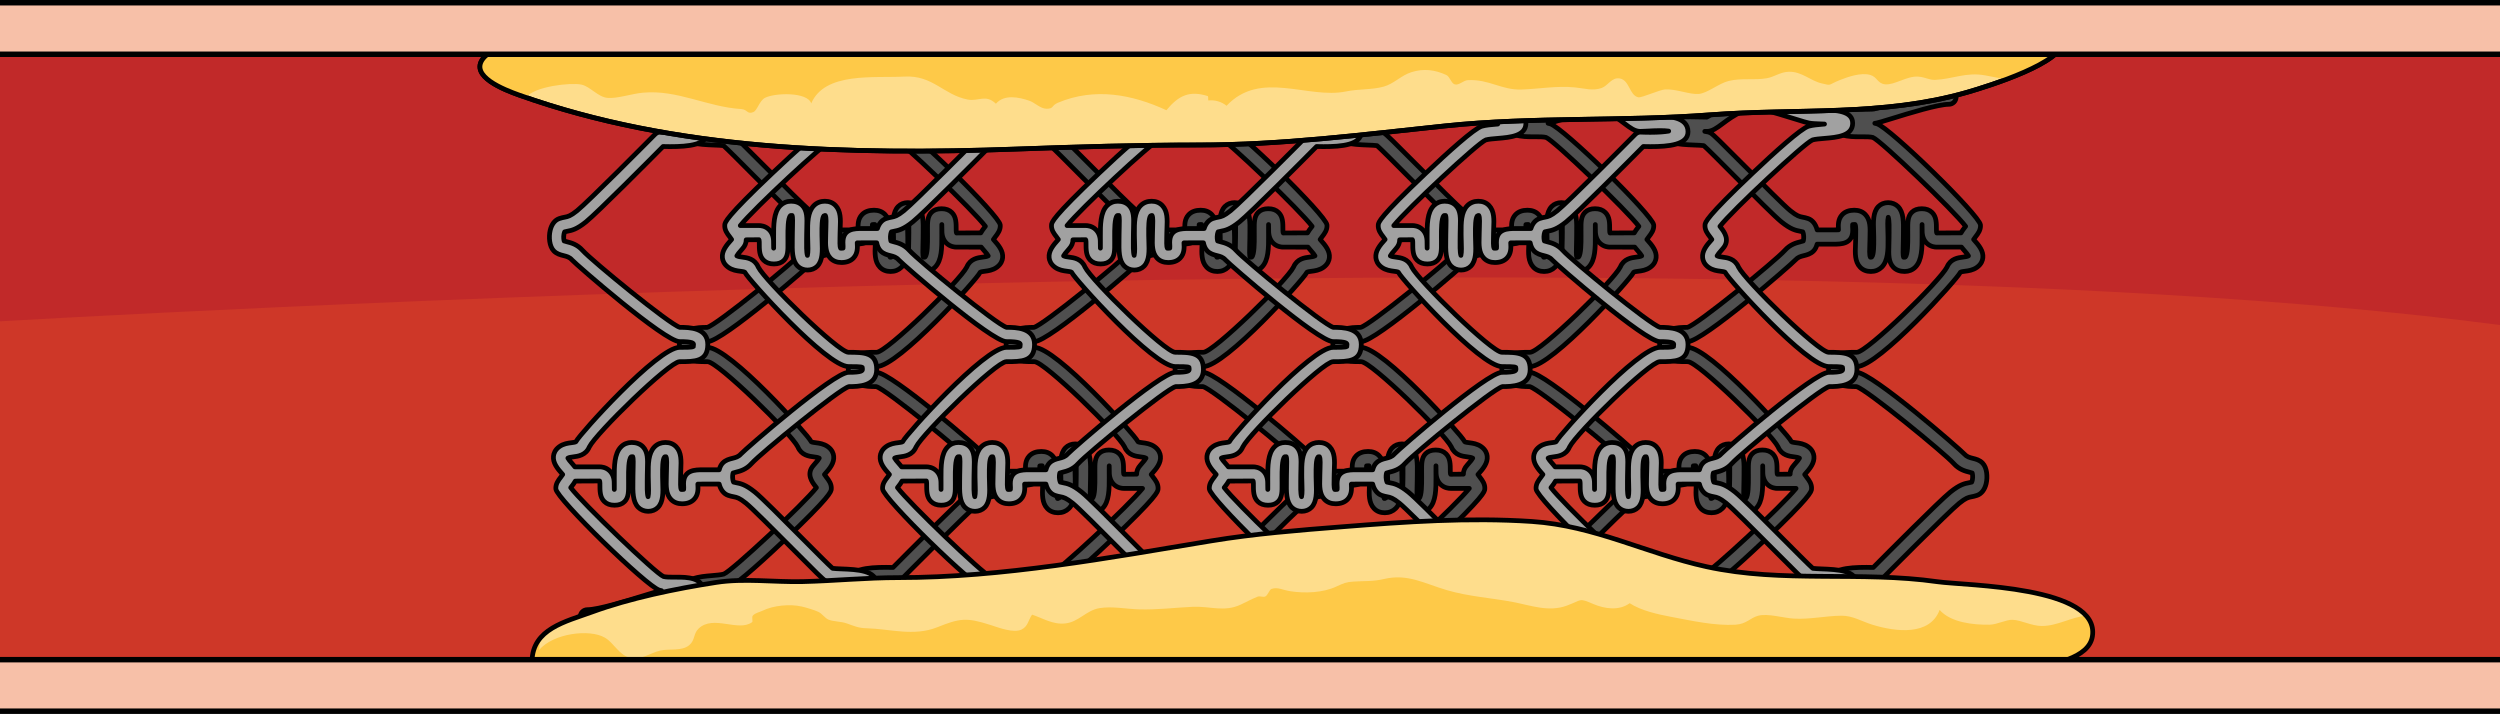
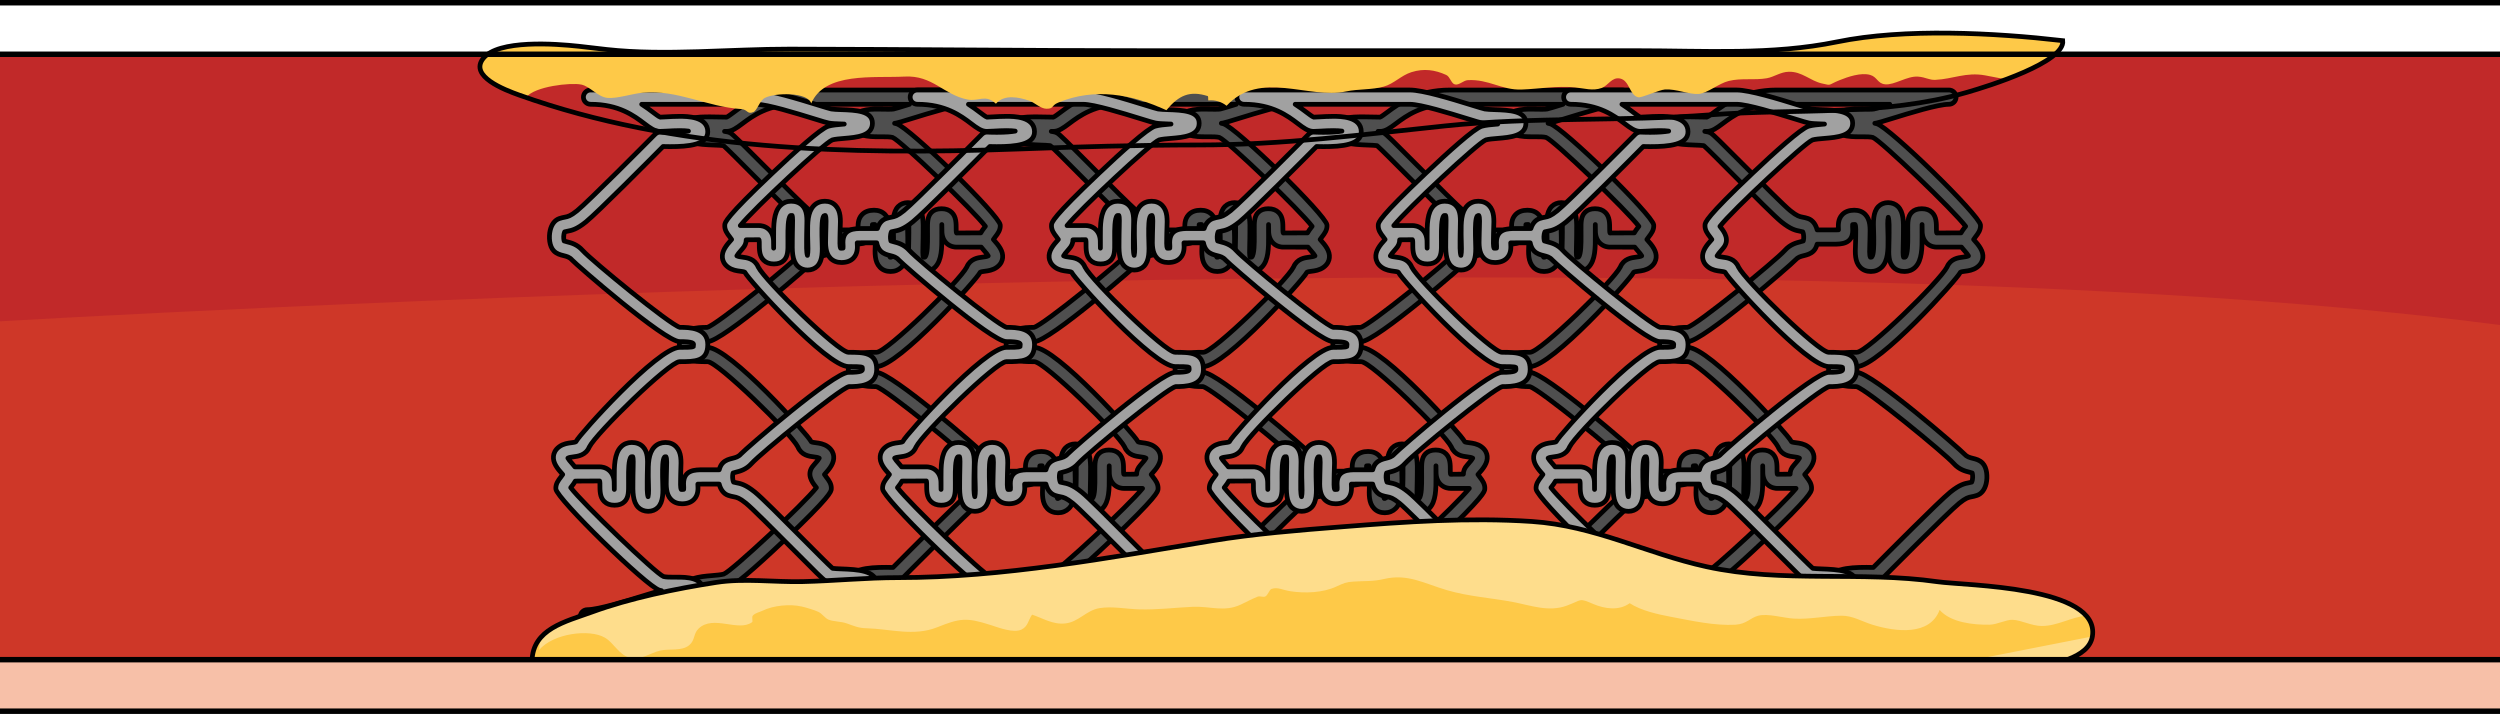
<svg xmlns="http://www.w3.org/2000/svg" version="1.1" id="Layer_1" x="0px" y="0px" width="525.614px" height="150.106px" viewBox="0 0 525.614 150.106" enable-background="new 0 0 525.614 150.106" xml:space="preserve">
  <g>
    <rect y="11.416" fill="#CE3728" width="525.614" height="127.274" />
    <path fill="#C12929" d="M525.614,11.416H0v56.148c0,0,358.628-21.277,525.614,0.775V11.416z" />
    <g>
      <path fill="#4F4F4F" stroke="#000000" stroke-linecap="round" stroke-linejoin="round" stroke-miterlimit="10" d="    M374.247,131.184c-2.743,0-8.839-1.886-12.872-3.133c-1.352-0.417-2.594-0.802-2.917-0.862c-0.411-0.078-1.253-0.108-2.067-0.138    c-3.077-0.108-6.555-0.231-6.555-2.846c0-2.697,3.286-2.972,5.927-3.193c0.964-0.081,1.938-0.163,2.496-0.322    c1.646-0.6,16.518-14.479,19.354-18.008l-3.947-0.002c-0.333,0-1.284-0.063-2.062-0.81c-0.651-0.622-0.982-1.495-0.982-2.593    v-0.217c0-0.264,0.001-0.748-0.02-1.126c-0.011,0.383-0.007,0.866-0.004,1.187l0.005,1.289c0.007,2.366,0.016,5.048-1.409,6.478    c-0.598,0.598-1.378,0.913-2.258,0.913c-0.993,0-1.789-0.302-2.365-0.896c-1.045-1.077-0.995-2.68-0.938-4.536    c0.015-0.461,0.03-0.944,0.03-1.45c0-0.413,0.006-0.826,0.013-1.231c0.014-0.906,0.041-2.688-0.178-3.277    c-0.166,0.591-0.108,2.131-0.085,2.758c0.018,0.475,0.034,0.946,0.034,1.392l0.002,0.537c0.013,2.082,0.026,4.442-1.313,5.788    c-0.597,0.6-1.389,0.917-2.29,0.917c-0.926,0-1.687-0.304-2.261-0.902c-1.13-1.18-1.053-2.972-0.979-4.705    c0.019-0.428,0.032-0.762,0.032-1.078c0-0.295,0.008-0.598,0.017-0.9c0.02-0.663,0.059-2.003-0.134-2.294    c-0.002,0.001-0.006,0.001-0.006,0.001c-0.027,0-0.085-0.008-0.177-0.008c-0.154,0-0.263,0.014-0.329,0.027    c-0.028,0.19-0.007,0.569,0.002,0.726c0.01,0.173,0.018,0.337,0.018,0.479c0,2.912-2.445,2.912-4.063,2.912h-3.182    c-0.336,1.061-0.969,1.797-1.809,2.093c-0.451,0.159-0.838,0.232-1.148,0.291c-0.666,0.128-1.188,0.229-2.591,1.355    c-2.392,1.923-16.285,15.951-16.418,16.087c-0.284,0.285-0.672,0.447-1.066,0.447c-0.009,0-0.102-0.004-0.109-0.004    c-0.148-0.008-0.923-0.047-1.939-0.047c-1.889,0-3.111,0.123-3.889,0.262c0.434,0.06,1.026,0.104,1.833,0.104    c0.881,0,1.772-0.052,2.559-0.097c0.683-0.04,1.211-0.069,1.587-0.069c1.135,0,2.095,0.728,3.31,1.648    c2.135,1.616,5.354,4.055,11.297,4.055c0.827,0,1.5,0.673,1.5,1.5s-0.673,1.5-1.5,1.5H305.55c-2.743,0-8.839-1.886-12.872-3.133    c-1.352-0.417-2.594-0.802-2.917-0.862c-0.411-0.078-1.253-0.108-2.067-0.138c-3.077-0.108-6.555-0.231-6.555-2.846    c0-2.697,3.286-2.972,5.927-3.193c0.964-0.081,1.938-0.163,2.496-0.322c1.646-0.6,16.518-14.479,19.354-18.008    c0,0-3.944-0.002-3.947-0.002c-0.333,0-1.284-0.063-2.062-0.81c-0.651-0.622-0.982-1.495-0.982-2.593v-0.217    c0-0.264,0.001-0.748-0.02-1.125c-0.011,0.382-0.007,0.865-0.004,1.186l0.005,1.289c0.007,2.366,0.016,5.048-1.409,6.478    c-0.598,0.598-1.378,0.913-2.258,0.913c-0.993,0-1.789-0.302-2.365-0.896c-1.045-1.077-0.995-2.68-0.938-4.536    c0.015-0.459,0.03-0.943,0.03-1.45c0-0.413,0.006-0.826,0.013-1.231c0.014-0.906,0.041-2.688-0.178-3.277    c-0.167,0.592-0.108,2.131-0.085,2.758c0.018,0.475,0.034,0.946,0.034,1.392l0.002,0.537c0.013,2.082,0.026,4.443-1.313,5.788    c-0.597,0.6-1.389,0.917-2.29,0.917c-0.926,0-1.687-0.304-2.261-0.902c-1.13-1.18-1.053-2.972-0.979-4.705    c0.019-0.429,0.032-0.763,0.032-1.078c0-0.294,0.008-0.597,0.017-0.897c0.02-0.666,0.059-2.006-0.134-2.297    c-0.002,0.001-0.006,0.001-0.006,0.001c-0.027,0-0.085-0.008-0.177-0.008c-0.154,0-0.263,0.014-0.329,0.027    c-0.028,0.19-0.007,0.569,0.002,0.726c0.01,0.173,0.018,0.337,0.018,0.479c0,2.912-2.445,2.912-4.063,2.912h-3.182    c-0.336,1.061-0.969,1.797-1.809,2.093c-0.451,0.159-0.838,0.232-1.148,0.291c-0.666,0.128-1.188,0.229-2.591,1.355    c-2.392,1.923-16.285,15.951-16.418,16.087c-0.284,0.285-0.672,0.447-1.066,0.447c-0.009,0-0.102-0.004-0.109-0.004    c-0.148-0.008-0.923-0.047-1.939-0.047c-1.889,0-3.11,0.123-3.889,0.262c0.434,0.06,1.026,0.104,1.833,0.104    c0.881,0,1.772-0.052,2.559-0.097c0.683-0.04,1.211-0.069,1.587-0.069c1.135,0,2.095,0.728,3.31,1.648    c2.135,1.616,5.354,4.055,11.297,4.055c0.827,0,1.5,0.673,1.5,1.5s-0.673,1.5-1.5,1.5h-34.851c-2.743,0-8.839-1.886-12.872-3.133    c-1.352-0.417-2.594-0.802-2.917-0.862c-0.411-0.078-1.253-0.108-2.067-0.138c-3.077-0.108-6.555-0.231-6.555-2.846    c0-2.697,3.286-2.972,5.927-3.193c0.964-0.081,1.938-0.163,2.496-0.322c1.646-0.6,16.518-14.479,19.354-18.008l-3.947-0.002    c-0.333,0-1.284-0.063-2.062-0.81c-0.651-0.622-0.982-1.495-0.982-2.593v-0.217c0-0.264,0.001-0.748-0.02-1.126    c-0.011,0.383-0.007,0.866-0.004,1.187l0.005,1.289c0.007,2.366,0.016,5.048-1.409,6.478c-0.598,0.598-1.378,0.913-2.258,0.913    c-0.993,0-1.789-0.302-2.365-0.896c-1.045-1.077-0.995-2.68-0.938-4.536c0.015-0.461,0.03-0.944,0.03-1.45    c0-0.413,0.006-0.826,0.013-1.231c0.014-0.906,0.041-2.688-0.178-3.277c-0.166,0.591-0.108,2.131-0.085,2.758    c0.018,0.475,0.034,0.946,0.034,1.392l0.002,0.537c0.013,2.082,0.026,4.442-1.313,5.788c-0.597,0.6-1.389,0.917-2.29,0.917    c-0.926,0-1.687-0.304-2.261-0.902c-1.13-1.18-1.053-2.972-0.979-4.705c0.019-0.428,0.032-0.762,0.032-1.078    c0-0.295,0.008-0.598,0.017-0.9c0.02-0.663,0.059-2.003-0.134-2.294c-0.002,0.001-0.006,0.001-0.011,0.001    c-0.022,0-0.08-0.008-0.172-0.008c-0.154,0-0.263,0.014-0.329,0.027c-0.028,0.19-0.007,0.569,0.002,0.726    c0.01,0.173,0.018,0.337,0.018,0.479c0,2.912-2.445,2.912-4.063,2.912h-3.182c-0.336,1.061-0.969,1.797-1.809,2.093    c-0.451,0.159-0.838,0.232-1.148,0.291c-0.666,0.128-1.188,0.229-2.591,1.355c-2.392,1.923-16.285,15.951-16.418,16.087    c-0.284,0.285-0.672,0.447-1.066,0.447c0,0-0.102-0.004-0.109-0.004c-0.148-0.008-0.923-0.047-1.939-0.047    c-1.889,0-3.111,0.123-3.889,0.262c0.434,0.06,1.026,0.104,1.833,0.104c0.881,0,1.772-0.052,2.559-0.097    c0.683-0.04,1.211-0.069,1.587-0.069c1.135,0,2.095,0.728,3.31,1.648c2.135,1.616,5.354,4.055,11.297,4.055    c0.827,0,1.5,0.673,1.5,1.5s-0.673,1.5-1.5,1.5h-34.851c-2.743,0-8.839-1.886-12.872-3.133c-1.352-0.417-2.594-0.802-2.917-0.862    c-0.411-0.078-1.253-0.108-2.067-0.138c-3.077-0.108-6.555-0.231-6.555-2.846c0-2.697,3.286-2.972,5.927-3.193    c0.964-0.081,1.938-0.163,2.496-0.322c1.673-0.609,17.004-14.933,19.482-18.172c-0.093-0.129-0.2-0.267-0.26-0.344    c-0.594-0.765-1.979-2.55-0.33-4.362c0.786-0.863,1.078-1.289,1.185-1.493c-0.293-0.16-0.688-0.211-1.103-0.264    c-1.064-0.132-2.652-0.329-3.397-2.099c-1.416-2.856-16.841-17.921-18.976-17.921c-3.179,0-5.924,0-5.924-3.605    c0-3.585,3.931-3.598,5.82-3.604c1.882-0.378,18.604-14.054,20.485-16.171c1.142-1.284,2.438-1.609,3.295-1.824    c0.183-0.046,0.458-0.115,0.593-0.169c0.072-0.218,0.16-0.794,0.045-1.422c-0.048-0.264-0.112-0.421-0.153-0.501    c-0.188-0.057-0.365-0.089-0.563-0.127c-0.908-0.173-1.928-0.367-3.919-1.966c-1.402-1.127-5.666-5.415-9.789-9.562    c-2.598-2.613-5.744-5.78-6.538-6.47c-0.383-0.059-1.356-0.097-1.903-0.117c-3.289-0.13-7.372-0.291-7.372-3.238    c0-2.695,4.065-2.695,6.494-2.695c0.814,0,1.608,0.021,2.276,0.038c0.46,0.013,0.859,0.022,1.155,0.022    c0.205-0.056,1.066-0.697,1.529-1.043c2.337-1.743,6.242-4.658,13.189-4.658h36.183c0.827,0,1.5,0.673,1.5,1.5s-0.673,1.5-1.5,1.5    c-2.293,0-8.367,1.879-11.996,3.001c-1.855,0.573-2.768,0.853-3.236,0.941c-0.107,0.021-0.225,0.038-0.353,0.052    c0.149,0.029,0.294,0.063,0.434,0.104c2.689,0.77,21.618,19.259,21.778,21.272c0.084,1.053-0.53,1.844-1.024,2.479    c-0.236,0.305-0.354,0.478-0.413,0.574c1.169,1.292,2.081,2.457,1.94,3.846c-0.054,0.543-0.307,1.329-1.205,1.988    c-0.866,0.636-1.856,0.759-2.578,0.849c-0.921,0.115-0.947,0.177-0.998,0.299c-0.534,1.266-17.12,19.742-21.735,19.742    c-1.072,0-2.692,0-2.905,0.186c-0.019,0.044-0.019,0.253-0.019,0.422c0,0.212,0,0.607,2.924,0.607    c3.155,0,21.776,16.22,22.624,17.174c0.529,0.594,1.109,0.738,1.781,0.905c0.668,0.167,1.425,0.356,2.042,0.99    c0.461,0.473,0.69,1.13,0.805,1.704h3.035c0.289,0,0.746,0,1.062-0.01c-0.002-0.061-0.006-0.125-0.01-0.191    c-0.043-0.778-0.113-2.041,0.791-2.998c0.594-0.627,1.444-0.945,2.53-0.945c0.962,0,1.744,0.304,2.325,0.904    c1.088,1.12,1.037,2.86,0.992,4.396c-0.009,0.308-0.018,0.607-0.018,0.901c0,0.384-0.017,0.792-0.034,1.205    c-0.026,0.593-0.093,2.139,0.128,2.479c0.003-0.001,0.067,0.001,0.113,0.001c0.087,0,0.141-0.01,0.159-0.029    c0.463-0.465,0.45-2.543,0.443-3.659l-0.002-0.552c0-0.408-0.017-0.837-0.032-1.27c-0.072-1.953-0.146-3.956,0.997-5.142    c0.503-0.523,1.251-0.823,2.053-0.823c0.809,0,1.569,0.303,2.088,0.829c1.189,1.208,1.159,3.233,1.123,5.579    c-0.007,0.391-0.013,0.786-0.013,1.184c0,0.541-0.016,1.058-0.031,1.544c-0.022,0.713-0.063,2.019,0.091,2.344    c0.004-0.007,0.021-0.009,0.046-0.009c0.037,0,0.095,0.004,0.167,0.004c0.102,0,0.117-0.016,0.133-0.031    c0.545-0.547,0.538-3.014,0.534-4.34l-0.005-1.287c-0.014-1.689-0.022-2.91,0.835-3.772c0.507-0.513,1.198-0.763,2.112-0.763    c0.925,0,1.637,0.262,2.174,0.799c0.906,0.907,0.904,2.183,0.902,3.659v0.212c0,0.341,0.065,0.432,0.065,0.432l2.687-0.022    c-0.007-0.67,0.253-1.298,0.779-1.875c0.785-0.863,1.077-1.289,1.184-1.493c-0.293-0.16-0.688-0.211-1.103-0.264    c-1.063-0.132-2.652-0.329-3.397-2.099c-1.416-2.856-16.841-17.921-18.976-17.921c-3.179,0-5.924,0-5.924-3.605    c0-3.585,3.931-3.598,5.82-3.604c1.882-0.378,18.604-14.054,20.485-16.171c1.142-1.284,2.438-1.609,3.295-1.824    c0.183-0.046,0.458-0.115,0.593-0.169c0.072-0.218,0.16-0.794,0.045-1.422c-0.048-0.264-0.112-0.421-0.153-0.501    c-0.188-0.057-0.365-0.089-0.563-0.127c-0.908-0.173-1.928-0.367-3.919-1.966c-1.402-1.127-5.666-5.415-9.789-9.562    c-2.598-2.613-5.744-5.78-6.538-6.47c-0.383-0.059-1.356-0.097-1.903-0.117c-3.289-0.13-7.372-0.291-7.372-3.238    c0-2.695,4.065-2.695,6.494-2.695c0.814,0,1.608,0.021,2.276,0.038c0.46,0.013,0.859,0.022,1.155,0.022    c0.205-0.056,1.066-0.697,1.529-1.042c2.337-1.744,6.242-4.659,13.189-4.659h36.183c0.827,0,1.5,0.673,1.5,1.5s-0.673,1.5-1.5,1.5    c-2.293,0-8.367,1.879-11.996,3.001c-1.855,0.573-2.768,0.853-3.236,0.941c-0.107,0.021-0.225,0.038-0.353,0.052    c0.149,0.029,0.294,0.063,0.434,0.104c2.689,0.77,21.618,19.259,21.778,21.272c0.084,1.053-0.53,1.844-1.024,2.479    c-0.236,0.305-0.354,0.478-0.413,0.574c1.169,1.292,2.081,2.457,1.94,3.846c-0.054,0.543-0.307,1.329-1.205,1.988    c-0.866,0.636-1.856,0.759-2.578,0.849c-0.921,0.115-0.947,0.177-0.998,0.299c-0.534,1.266-17.12,19.742-21.735,19.742    c-1.072,0-2.692,0-2.905,0.186c-0.019,0.044-0.019,0.253-0.019,0.422c0,0.212,0,0.607,2.924,0.607    c3.156,0,21.776,16.22,22.624,17.174c0.529,0.594,1.109,0.738,1.781,0.905c0.668,0.167,1.425,0.356,2.042,0.99    c0.461,0.473,0.69,1.13,0.805,1.704h3.035c0.289,0,0.746,0,1.062-0.01c-0.002-0.06-0.006-0.122-0.01-0.188    c-0.043-0.781-0.113-2.044,0.791-3.001c0.594-0.627,1.444-0.945,2.53-0.945c0.962,0,1.744,0.304,2.325,0.904    c1.088,1.12,1.037,2.86,0.992,4.396c-0.009,0.308-0.018,0.607-0.018,0.901c0,0.384-0.017,0.792-0.034,1.205    c-0.026,0.593-0.093,2.139,0.128,2.479c0.003-0.001,0.067,0.001,0.113,0.001c0.087,0,0.141-0.01,0.159-0.029    c0.463-0.465,0.45-2.543,0.443-3.659l-0.002-0.552c0-0.409-0.017-0.839-0.032-1.272c-0.072-1.95-0.146-3.953,0.997-5.139    c0.503-0.523,1.251-0.823,2.053-0.823c0.809,0,1.569,0.303,2.088,0.829c1.189,1.208,1.159,3.233,1.123,5.579    c-0.007,0.391-0.013,0.786-0.013,1.184c0,0.541-0.016,1.058-0.031,1.544c-0.022,0.713-0.063,2.019,0.091,2.344    c0.004-0.007,0.021-0.009,0.046-0.009c0.037,0,0.095,0.004,0.167,0.004c0.102,0,0.117-0.016,0.133-0.031    c0.545-0.547,0.538-3.015,0.534-4.34l-0.005-1.287c-0.014-1.689-0.022-2.91,0.835-3.772c0.507-0.513,1.198-0.763,2.112-0.763    c0.926,0,1.637,0.262,2.174,0.799c0.906,0.907,0.904,2.183,0.902,3.659v0.212c0,0.341,0.065,0.432,0.066,0.433l2.686-0.023    c-0.007-0.67,0.254-1.298,0.779-1.875c0.785-0.863,1.077-1.289,1.184-1.493c-0.293-0.16-0.688-0.211-1.103-0.264    c-1.064-0.132-2.652-0.329-3.397-2.099c-1.416-2.856-16.841-17.921-18.976-17.921c-3.179,0-5.924,0-5.924-3.605    c0-3.585,3.931-3.598,5.82-3.604c1.882-0.378,18.604-14.054,20.485-16.171c1.142-1.284,2.438-1.609,3.295-1.824    c0.184-0.046,0.458-0.115,0.593-0.169c0.072-0.218,0.16-0.794,0.045-1.422c-0.048-0.264-0.112-0.421-0.153-0.501    c-0.188-0.057-0.365-0.089-0.563-0.127c-0.908-0.173-1.928-0.367-3.919-1.966c-1.402-1.127-5.666-5.415-9.789-9.562    c-2.598-2.613-5.744-5.78-6.538-6.47c-0.383-0.059-1.356-0.097-1.903-0.117c-3.289-0.13-7.372-0.291-7.372-3.238    c0-2.695,4.065-2.695,6.494-2.695c0.814,0,1.608,0.021,2.276,0.038c0.46,0.013,0.859,0.022,1.155,0.022    c0.205-0.056,1.066-0.697,1.529-1.043c2.337-1.743,6.242-4.658,13.189-4.658h36.183c0.827,0,1.5,0.673,1.5,1.5s-0.673,1.5-1.5,1.5    c-2.293,0-8.367,1.879-11.996,3.001c-1.855,0.573-2.768,0.853-3.236,0.941c-0.107,0.021-0.225,0.038-0.353,0.052    c0.149,0.029,0.294,0.063,0.434,0.104c2.689,0.77,21.618,19.259,21.778,21.272c0.084,1.053-0.53,1.844-1.024,2.479    c-0.236,0.305-0.354,0.478-0.413,0.574c1.169,1.292,2.081,2.457,1.94,3.846c-0.054,0.543-0.307,1.329-1.205,1.988    c-0.866,0.636-1.856,0.759-2.578,0.849c-0.921,0.115-0.947,0.177-0.998,0.299c-0.534,1.266-17.12,19.742-21.735,19.742    c-1.072,0-2.692,0-2.906,0.186c-0.018,0.044-0.018,0.253-0.018,0.422c0,0.212,0,0.607,2.924,0.607    c3.155,0,21.776,16.22,22.624,17.174c0.529,0.594,1.109,0.738,1.781,0.905c0.668,0.167,1.425,0.356,2.042,0.99    c0.461,0.473,0.69,1.13,0.805,1.704h3.035c0.289,0,0.746,0,1.062-0.01c-0.002-0.061-0.006-0.125-0.01-0.191    c-0.043-0.778-0.113-2.041,0.791-2.998c0.594-0.627,1.444-0.945,2.53-0.945c0.962,0,1.744,0.304,2.325,0.904    c1.088,1.12,1.037,2.86,0.992,4.396c-0.009,0.308-0.018,0.607-0.018,0.901c0,0.384-0.017,0.792-0.034,1.205    c-0.026,0.593-0.093,2.139,0.128,2.479c0.003-0.001,0.067,0.001,0.113,0.001c0.087,0,0.141-0.01,0.159-0.029    c0.463-0.465,0.45-2.543,0.443-3.659l-0.002-0.552c0-0.408-0.017-0.837-0.032-1.27c-0.072-1.953-0.146-3.956,0.997-5.142    c0.503-0.523,1.251-0.823,2.053-0.823c0.809,0,1.569,0.303,2.088,0.829c1.189,1.208,1.159,3.233,1.123,5.579    c-0.007,0.391-0.013,0.786-0.013,1.184c0,0.541-0.016,1.058-0.031,1.544c-0.022,0.712-0.063,2.019,0.091,2.344    c0.004-0.007,0.021-0.009,0.046-0.009c0.037,0,0.095,0.004,0.167,0.004c0.102,0,0.117-0.016,0.133-0.031    c0.545-0.547,0.538-3.014,0.534-4.34l-0.005-1.287c-0.014-1.689-0.022-2.91,0.835-3.772c0.507-0.513,1.198-0.763,2.112-0.763    c0.925,0,1.637,0.262,2.174,0.799c0.906,0.907,0.904,2.183,0.902,3.659v0.212c0,0.341,0.065,0.432,0.065,0.432l2.687-0.022    c-0.007-0.67,0.253-1.298,0.779-1.875c0.785-0.863,1.077-1.289,1.184-1.493c-0.293-0.16-0.688-0.211-1.103-0.264    c-1.063-0.132-2.652-0.329-3.397-2.099c-1.416-2.856-16.841-17.921-18.976-17.921c-3.179,0-5.924,0-5.924-3.605    c0-3.585,3.931-3.598,5.82-3.604c1.882-0.378,18.604-14.054,20.485-16.171c1.142-1.284,2.438-1.609,3.295-1.824    c0.183-0.046,0.458-0.115,0.593-0.169c0.072-0.218,0.16-0.794,0.045-1.422c-0.048-0.264-0.112-0.421-0.153-0.501    c-0.188-0.057-0.365-0.089-0.563-0.127c-0.908-0.173-1.928-0.367-3.919-1.966c-1.402-1.127-5.666-5.415-9.789-9.562    c-2.598-2.613-5.744-5.78-6.538-6.47c-0.383-0.059-1.356-0.097-1.903-0.117c-3.289-0.13-7.372-0.291-7.372-3.238    c0-2.695,4.065-2.695,6.494-2.695c0.814,0,1.608,0.021,2.276,0.038c0.46,0.013,0.859,0.022,1.155,0.022    c0.205-0.056,1.066-0.697,1.529-1.042c2.337-1.744,6.242-4.659,13.189-4.659h36.183c0.827,0,1.5,0.673,1.5,1.5s-0.673,1.5-1.5,1.5    c-2.293,0-8.367,1.879-11.996,3.001c-1.855,0.573-2.768,0.853-3.236,0.941c-0.107,0.021-0.225,0.038-0.353,0.052    c0.149,0.029,0.294,0.063,0.433,0.104c2.69,0.77,21.619,19.259,21.779,21.272c0.084,1.053-0.53,1.844-1.024,2.479    c-0.236,0.305-0.354,0.478-0.413,0.574c1.169,1.292,2.081,2.457,1.94,3.846c-0.054,0.543-0.307,1.329-1.205,1.988    c-0.867,0.636-1.856,0.759-2.578,0.849c-0.921,0.115-0.947,0.177-0.998,0.299c-0.534,1.266-17.12,19.742-21.735,19.742    c-1.072,0-2.692,0-2.905,0.186c-0.019,0.044-0.019,0.253-0.019,0.422c0,0.212,0,0.607,2.924,0.607    c3.156,0,21.776,16.22,22.624,17.174c0.529,0.594,1.109,0.738,1.781,0.905c0.668,0.167,1.425,0.356,2.042,0.99    c0.938,0.961,1.094,2.902,0.763,4.323c-0.297,1.266-0.977,2.144-1.913,2.474c-0.451,0.159-0.838,0.232-1.148,0.291    c-0.666,0.128-1.188,0.229-2.591,1.355c-2.379,1.913-16.285,15.951-16.418,16.087c-0.284,0.285-0.672,0.447-1.066,0.447    c-0.009,0-0.102-0.004-0.102-0.004c-0.156-0.008-0.931-0.047-1.947-0.047c-1.889,0-3.111,0.123-3.889,0.262    c0.434,0.06,1.026,0.104,1.833,0.104c0.881,0,1.772-0.052,2.559-0.097c0.683-0.04,1.211-0.069,1.587-0.069    c1.135,0,2.095,0.728,3.31,1.648c2.135,1.616,5.354,4.055,11.297,4.055c0.827,0,1.5,0.673,1.5,1.5s-0.673,1.5-1.5,1.5H374.247z     M356.488,124.053c1.012,0.036,1.886,0.067,2.526,0.188c0.474,0.09,1.434,0.384,3.231,0.939c3.652,1.129,9.715,3.003,12.001,3.003    h24.098c-0.946-0.596-1.727-1.188-2.355-1.664c-0.459-0.347-1.299-0.983-1.542-1.043c-0.254,0.004-0.66,0.027-1.132,0.054    l-0.168,0.01c-0.815,0.048-1.813,0.106-2.802,0.106c-3.91,0-5.893-1.09-5.893-3.238c0-2.756,4.018-3.127,7.948-3.127    c0.573,0,1.075,0.012,1.447,0.024c2.639-2.662,13.896-13.989,16.207-15.846c1.991-1.6,3.011-1.794,3.909-1.965    c0.204-0.038,0.385-0.071,0.572-0.127c0.041-0.078,0.105-0.233,0.154-0.503c0.12-0.654,0.019-1.219-0.045-1.42    c-0.138-0.057-0.426-0.128-0.592-0.169c-0.864-0.218-2.157-0.543-3.296-1.825c-1.865-2.099-18.321-15.594-20.439-16.166    c-1.944,0-5.866-0.036-5.866-3.607c0-3.607,2.745-3.607,5.924-3.607c2.136,0,17.555-15.053,18.982-17.935    c0.736-1.751,2.324-1.95,3.374-2.083c0.434-0.054,0.877-0.108,1.131-0.258c-0.096-0.176-0.377-0.598-1.188-1.492    c-0.104-0.114-0.195-0.228-0.277-0.346c0,0-5.227-0.002-5.229-0.002c-0.331,0-1.283-0.063-2.062-0.809    c-0.652-0.624-0.982-1.497-0.982-2.594v-0.217c0-0.264,0.001-0.749-0.02-1.126c-0.011,0.382-0.007,0.865-0.004,1.187l0.005,1.289    c0.007,2.366,0.016,5.048-1.409,6.478c-0.598,0.598-1.378,0.913-2.258,0.913c-0.993,0-1.789-0.302-2.365-0.896    c-1.045-1.078-0.995-2.681-0.938-4.536c0.015-0.459,0.03-0.943,0.03-1.45c0-0.413,0.006-0.826,0.013-1.231    c0.014-0.908,0.041-2.698-0.18-3.282c-0.165,0.58-0.107,2.133-0.083,2.763c0.018,0.475,0.034,0.946,0.034,1.391l0.002,0.538    c0.013,2.081,0.026,4.441-1.313,5.788c-0.597,0.6-1.389,0.917-2.29,0.917c-0.926,0-1.687-0.304-2.261-0.902    c-1.13-1.18-1.053-2.973-0.979-4.706c0.019-0.426,0.032-0.761,0.032-1.077c0-0.295,0.008-0.597,0.017-0.898    c0.02-0.665,0.059-2.006-0.134-2.296c-0.002,0.001-0.005,0.001-0.01,0.001c-0.023,0-0.08-0.008-0.173-0.008    c-0.154,0-0.263,0.014-0.329,0.027c-0.028,0.19-0.007,0.568,0.002,0.725c0.01,0.174,0.018,0.337,0.018,0.48    c0,2.911-2.445,2.911-4.063,2.911h-3.427c-0.154,0.6-0.401,1.076-0.736,1.42c-0.618,0.632-1.374,0.821-2.042,0.988    c-0.701,0.176-1.255,0.315-1.781,0.907c-0.849,0.954-19.475,17.174-22.624,17.174c-2.924,0-2.924,0.396-2.924,0.607    c0,0.168,0,0.378,0.026,0.432c0.204,0.174,1.825,0.174,2.897,0.174c4.617,0,21.202,18.478,21.735,19.743    c0.052,0.123,0.077,0.185,0.997,0.298c0.731,0.093,1.717,0.219,2.579,0.851c0.898,0.658,1.151,1.443,1.205,1.986    c0.142,1.4-0.788,2.574-1.941,3.845c0.059,0.098,0.177,0.271,0.415,0.576c0.493,0.634,1.107,1.424,1.023,2.479    c-0.043,0.533-0.123,1.524-10.02,10.901c-6.516,6.173-10.473,9.488-11.759,9.855c-0.87,0.249-1.993,0.341-3.079,0.43    c-0.077,0.007-0.172,0.015-0.278,0.024C356.027,124.037,356.286,124.046,356.488,124.053z M287.791,124.053    c1.012,0.036,1.886,0.067,2.526,0.188c0.474,0.09,1.434,0.384,3.231,0.939c3.652,1.129,9.715,3.003,12.001,3.003h24.098    c-0.946-0.596-1.727-1.188-2.355-1.664c-0.459-0.347-1.299-0.983-1.542-1.043c-0.254,0.004-0.66,0.027-1.132,0.054l-0.168,0.01    c-0.816,0.048-1.813,0.106-2.802,0.106c-3.91,0-5.893-1.09-5.893-3.238c0-2.756,4.018-3.127,7.948-3.127    c0.573,0,1.075,0.012,1.447,0.024c2.638-2.661,13.896-13.988,16.207-15.846c1.991-1.6,3.011-1.794,3.909-1.965    c0.204-0.038,0.385-0.071,0.572-0.127c0.041-0.078,0.105-0.233,0.154-0.503c0.12-0.654,0.019-1.219-0.045-1.42    c-0.138-0.057-0.426-0.128-0.592-0.169c-0.864-0.218-2.157-0.543-3.296-1.825c-1.865-2.099-18.321-15.594-20.439-16.166    c-1.944,0-5.866-0.036-5.866-3.607c0-3.607,2.745-3.607,5.924-3.607c2.136,0,17.555-15.053,18.982-17.935    c0.736-1.751,2.324-1.95,3.374-2.083c0.434-0.054,0.877-0.108,1.131-0.259c-0.096-0.175-0.377-0.597-1.188-1.491    c-0.104-0.114-0.195-0.228-0.277-0.346l-5.229-0.002c-0.331,0-1.283-0.063-2.062-0.809c-0.652-0.624-0.982-1.497-0.982-2.594    v-0.217c0-0.264,0.001-0.749-0.02-1.127c-0.011,0.383-0.007,0.866-0.004,1.188l0.005,1.289c0.007,2.366,0.016,5.048-1.409,6.478    c-0.598,0.598-1.378,0.913-2.258,0.913c-0.993,0-1.789-0.302-2.365-0.896c-1.045-1.078-0.995-2.681-0.938-4.536    c0.015-0.461,0.03-0.944,0.03-1.45c0-0.413,0.006-0.826,0.013-1.231c0.014-0.908,0.041-2.699-0.18-3.282    c-0.165,0.58-0.107,2.132-0.083,2.763c0.018,0.475,0.034,0.946,0.034,1.391l0.002,0.538c0.013,2.081,0.026,4.441-1.313,5.788    c-0.597,0.6-1.389,0.917-2.29,0.917c-0.926,0-1.687-0.304-2.261-0.902c-1.13-1.18-1.053-2.973-0.979-4.706    c0.019-0.425,0.032-0.76,0.032-1.077c0-0.295,0.008-0.597,0.017-0.898c0.02-0.665,0.059-2.006-0.134-2.296    c-0.002,0.001-0.005,0.002-0.005,0.002c-0.028,0-0.085-0.009-0.178-0.009c-0.154,0-0.263,0.014-0.329,0.027    c-0.028,0.19-0.007,0.568,0.002,0.725c0.01,0.174,0.018,0.337,0.018,0.48c0,2.911-2.445,2.911-4.063,2.911h-3.427    c-0.154,0.6-0.401,1.076-0.736,1.42c-0.618,0.632-1.374,0.821-2.042,0.988c-0.701,0.176-1.255,0.315-1.781,0.907    c-0.849,0.954-19.475,17.174-22.624,17.174c-2.924,0-2.924,0.396-2.924,0.607c0,0.168,0,0.378,0.026,0.432    c0.204,0.174,1.825,0.174,2.897,0.174c4.617,0,21.202,18.478,21.735,19.743c0.052,0.123,0.077,0.185,0.997,0.298    c0.732,0.093,1.717,0.219,2.579,0.851c0.898,0.658,1.151,1.443,1.205,1.986c0.142,1.4-0.788,2.574-1.941,3.845    c0.059,0.098,0.177,0.271,0.415,0.576c0.493,0.634,1.107,1.424,1.023,2.479c-0.043,0.533-0.122,1.524-10.02,10.901    c-6.516,6.173-10.473,9.488-11.759,9.855c-0.87,0.249-1.993,0.341-3.079,0.43c-0.077,0.007-0.172,0.015-0.278,0.024    C287.33,124.037,287.589,124.046,287.791,124.053z M219.094,124.053c1.012,0.036,1.886,0.067,2.526,0.188    c0.474,0.09,1.434,0.384,3.231,0.939c3.652,1.129,9.715,3.003,12.001,3.003h24.098c-0.946-0.596-1.727-1.188-2.355-1.664    c-0.459-0.347-1.299-0.983-1.542-1.043c-0.254,0.004-0.66,0.027-1.132,0.054l-0.168,0.01c-0.815,0.048-1.813,0.106-2.802,0.106    c-3.91,0-5.893-1.09-5.893-3.238c0-2.756,4.018-3.127,7.948-3.127c0.573,0,1.075,0.012,1.447,0.024    c2.639-2.662,13.896-13.989,16.207-15.846c1.991-1.6,3.011-1.794,3.909-1.965c0.204-0.038,0.385-0.071,0.572-0.128    c0.041-0.077,0.105-0.232,0.154-0.502c0.12-0.654,0.019-1.219-0.045-1.42c-0.138-0.057-0.426-0.128-0.592-0.169    c-0.864-0.218-2.157-0.543-3.296-1.825c-1.865-2.099-18.321-15.594-20.439-16.166c-1.944,0-5.866-0.036-5.866-3.607    c0-3.607,2.745-3.607,5.924-3.607c2.136,0,17.555-15.053,18.982-17.935c0.736-1.751,2.324-1.95,3.374-2.083    c0.434-0.054,0.877-0.108,1.131-0.259c-0.096-0.175-0.377-0.597-1.188-1.491c-0.104-0.114-0.195-0.228-0.277-0.346l-5.229-0.002    c-0.331,0-1.283-0.063-2.062-0.809c-0.652-0.624-0.982-1.497-0.982-2.594v-0.217c0-0.264,0.001-0.749-0.02-1.126    c-0.011,0.382-0.007,0.865-0.004,1.187l0.005,1.289c0.007,2.366,0.016,5.048-1.409,6.478c-0.598,0.598-1.378,0.913-2.258,0.913    c-0.993,0-1.789-0.302-2.365-0.896c-1.045-1.078-0.995-2.681-0.938-4.536c0.015-0.459,0.03-0.943,0.03-1.45    c0-0.413,0.006-0.826,0.013-1.231c0.014-0.908,0.041-2.698-0.18-3.282c-0.165,0.58-0.107,2.133-0.083,2.763    c0.018,0.475,0.034,0.946,0.034,1.391l0.002,0.538c0.013,2.081,0.026,4.441-1.313,5.788c-0.597,0.6-1.389,0.917-2.29,0.917    c-0.926,0-1.687-0.304-2.261-0.902c-1.13-1.18-1.053-2.973-0.979-4.706c0.019-0.426,0.032-0.761,0.032-1.077    c0-0.296,0.008-0.599,0.017-0.901c0.02-0.662,0.059-2.003-0.134-2.293c-0.002,0.001-0.005,0.002-0.005,0.002    c-0.028,0-0.085-0.009-0.178-0.009c-0.154,0-0.263,0.014-0.329,0.027c-0.028,0.19-0.007,0.568,0.002,0.725    c0.01,0.174,0.018,0.337,0.018,0.48c0,2.911-2.445,2.911-4.063,2.911h-3.427c-0.154,0.6-0.401,1.076-0.736,1.42    c-0.618,0.632-1.374,0.821-2.042,0.988c-0.701,0.176-1.255,0.315-1.781,0.907c-0.849,0.954-19.475,17.174-22.624,17.174    c-2.924,0-2.924,0.396-2.924,0.607c0,0.168,0,0.378,0.026,0.432c0.204,0.174,1.825,0.174,2.897,0.174    c4.617,0,21.202,18.478,21.735,19.743c0.052,0.123,0.077,0.185,0.997,0.298c0.732,0.093,1.717,0.219,2.579,0.851    c0.898,0.658,1.151,1.443,1.205,1.986c0.142,1.4-0.788,2.574-1.941,3.845c0.059,0.098,0.177,0.271,0.415,0.576    c0.493,0.634,1.107,1.424,1.023,2.479c-0.043,0.533-0.122,1.524-10.02,10.901c-6.516,6.173-10.473,9.488-11.759,9.855    c-0.87,0.249-1.993,0.341-3.079,0.43c-0.077,0.007-0.172,0.015-0.278,0.024C218.633,124.037,218.892,124.046,219.094,124.053z     M150.396,124.053c1.012,0.036,1.886,0.067,2.526,0.188c0.474,0.09,1.434,0.384,3.231,0.939c3.652,1.129,9.715,3.003,12.001,3.003    h24.098c-0.946-0.596-1.727-1.188-2.355-1.664c-0.459-0.347-1.299-0.983-1.542-1.043c-0.254,0.004-0.66,0.027-1.132,0.054    l-0.168,0.01c-0.816,0.048-1.813,0.106-2.802,0.106c-3.91,0-5.893-1.09-5.893-3.238c0-2.756,4.018-3.127,7.948-3.127    c0.573,0,1.075,0.012,1.447,0.024c2.638-2.661,13.896-13.988,16.207-15.846c1.991-1.6,3.011-1.794,3.909-1.965    c0.204-0.038,0.385-0.071,0.572-0.127c0.041-0.078,0.105-0.233,0.154-0.503c0.12-0.654,0.019-1.219-0.045-1.42    c-0.138-0.057-0.426-0.128-0.592-0.169c-0.864-0.218-2.157-0.543-3.296-1.825c-1.865-2.099-18.321-15.594-20.439-16.166    c-1.944,0-5.866-0.036-5.866-3.607c0-3.607,2.745-3.607,5.924-3.607c2.136,0,17.555-15.053,18.982-17.935    c0.736-1.751,2.324-1.95,3.374-2.083c0.434-0.054,0.877-0.108,1.131-0.259c-0.096-0.175-0.377-0.597-1.188-1.491    c-0.104-0.114-0.195-0.229-0.277-0.346c0,0-5.227-0.002-5.229-0.002c-0.331,0-1.283-0.063-2.062-0.809    c-0.652-0.624-0.982-1.497-0.982-2.594v-0.217c0-0.264,0.001-0.749-0.02-1.127c-0.011,0.383-0.007,0.866-0.004,1.188l0.005,1.289    c0.007,2.366,0.016,5.048-1.409,6.478c-0.598,0.598-1.378,0.913-2.258,0.913c-0.993,0-1.789-0.302-2.365-0.896    c-1.045-1.078-0.995-2.681-0.938-4.536c0.015-0.461,0.03-0.944,0.03-1.45c0-0.413,0.006-0.826,0.013-1.231    c0.014-0.908,0.041-2.699-0.18-3.282c-0.165,0.58-0.107,2.132-0.083,2.763c0.018,0.475,0.034,0.946,0.034,1.391l0.002,0.538    c0.013,2.081,0.026,4.441-1.313,5.788c-0.597,0.6-1.389,0.917-2.29,0.917c-0.926,0-1.687-0.304-2.261-0.902    c-1.13-1.18-1.053-2.973-0.979-4.706c0.019-0.425,0.032-0.76,0.032-1.077c0-0.295,0.008-0.597,0.017-0.898    c0.02-0.665,0.059-2.006-0.134-2.296c-0.002,0.001-0.005,0.002-0.005,0.002c-0.028,0-0.085-0.009-0.178-0.009    c-0.154,0-0.263,0.014-0.329,0.027c-0.028,0.19-0.007,0.568,0.002,0.725c0.01,0.174,0.018,0.337,0.018,0.48    c0,2.911-2.445,2.911-4.063,2.911h-3.427c-0.154,0.6-0.401,1.076-0.736,1.42c-0.618,0.632-1.374,0.821-2.042,0.988    c-0.701,0.176-1.255,0.315-1.781,0.907c-0.849,0.954-19.475,17.174-22.624,17.174c-2.924,0-2.924,0.396-2.924,0.607    c0,0.168,0,0.378,0.026,0.432c0.204,0.174,1.825,0.174,2.897,0.174c4.617,0,21.202,18.478,21.735,19.743    c0.052,0.123,0.077,0.185,0.997,0.298c0.732,0.093,1.717,0.219,2.579,0.851c0.898,0.658,1.151,1.443,1.205,1.986    c0.142,1.4-0.788,2.574-1.941,3.845c0.059,0.098,0.177,0.271,0.415,0.576c0.493,0.634,1.107,1.423,1.023,2.479    c-0.043,0.533-0.122,1.524-10.02,10.901c-6.516,6.173-10.473,9.488-11.76,9.855c-0.869,0.249-1.992,0.341-3.078,0.43    c-0.077,0.007-0.172,0.015-0.278,0.024C149.936,124.037,150.194,124.046,150.396,124.053z M190.877,42.602    c0.809,0,1.569,0.302,2.088,0.828c1.189,1.209,1.159,3.234,1.123,5.58c-0.007,0.39-0.013,0.786-0.013,1.184    c0,0.541-0.016,1.058-0.031,1.544c-0.022,0.713-0.063,2.02,0.092,2.344c0.003-0.007,0.019-0.009,0.044-0.009    c0.037,0,0.095,0.004,0.168,0.004c0.102,0,0.117-0.016,0.133-0.031c0.545-0.547,0.538-3.015,0.534-4.341l-0.005-1.286    c-0.014-1.689-0.022-2.91,0.835-3.773c0.508-0.513,1.198-0.762,2.112-0.762c0.927,0,1.638,0.262,2.174,0.799    c0.906,0.907,0.904,2.182,0.902,3.658v0.213c0,0.341,0.065,0.432,0.066,0.433l5.11-0.026c0.226-0.419,0.501-0.774,0.695-1.025    c0.074-0.096,0.178-0.229,0.266-0.351c-2.401-3.214-17.879-18.078-19.512-18.688c-0.461-0.131-1.371-0.143-2.186-0.143    l-0.667,0.001c-1.938,0-5.546,0-5.546-3.044c0-2.762,3.668-2.762,5.234-2.762c0.385,0,0.771,0.007,1.147,0.013    c0.461,0.009,0.812,0.015,1.136,0.015c0.533,0,0.905-0.019,1.106-0.056c0.317-0.062,1.548-0.441,2.85-0.844    c0.161-0.05,0.325-0.101,0.49-0.151h-23.735c-5.952,0-9.226,2.443-11.392,4.061c-1.229,0.917-2.199,1.641-3.327,1.641    c-0.129,0-0.275-0.002-0.438-0.005c0.57,0.067,0.961,0.175,1.289,0.375c0.519,0.317,1.899,1.679,7.112,6.923L160.816,35    c3.862,3.886,8.241,8.289,9.51,9.308c1.408,1.132,1.93,1.23,2.591,1.355c0.308,0.059,0.691,0.131,1.147,0.291    c0.915,0.323,1.583,1.166,1.891,2.379h3.424c0.289,0,0.746,0,1.062-0.01c-0.002-0.06-0.006-0.123-0.01-0.188    c-0.043-0.78-0.113-2.044,0.791-3.001c0.593-0.627,1.444-0.944,2.53-0.944c0.962,0,1.744,0.304,2.325,0.904    c1.088,1.119,1.037,2.859,0.992,4.396c-0.009,0.303-0.018,0.605-0.018,0.901c0,0.384-0.017,0.792-0.034,1.205    c-0.026,0.593-0.093,2.142,0.128,2.479c0,0,0.067,0.002,0.113,0.002c0.13,0,0.152-0.022,0.161-0.031    c0.461-0.463,0.448-2.541,0.441-3.657l-0.002-0.553c0-0.407-0.017-0.836-0.032-1.269c-0.072-1.953-0.146-3.956,0.997-5.142    C189.328,42.901,190.076,42.602,190.877,42.602z M259.574,42.602c0.809,0,1.569,0.302,2.088,0.828    c1.189,1.209,1.159,3.234,1.123,5.58c-0.007,0.39-0.013,0.786-0.013,1.184c0,0.541-0.016,1.058-0.031,1.544    c-0.022,0.713-0.063,2.021,0.092,2.344c0.003-0.007,0.019-0.009,0.044-0.009c0.037,0,0.095,0.004,0.168,0.004    c0.102,0,0.117-0.016,0.133-0.031c0.545-0.547,0.538-3.016,0.534-4.341l-0.005-1.286c-0.014-1.689-0.022-2.91,0.835-3.773    c0.508-0.513,1.198-0.762,2.112-0.762c0.927,0,1.638,0.262,2.174,0.799c0.906,0.907,0.904,2.182,0.902,3.658v0.213    c0,0.341,0.065,0.432,0.066,0.433l5.11-0.026c0.226-0.419,0.501-0.774,0.695-1.025c0.07-0.091,0.175-0.227,0.266-0.351    c-2.401-3.214-17.879-18.078-19.512-18.688c-0.461-0.131-1.371-0.143-2.186-0.143l-0.667,0.001c-1.938,0-5.546,0-5.546-3.044    c0-2.762,3.668-2.762,5.234-2.762c0.385,0,0.771,0.007,1.147,0.013c0.461,0.009,0.812,0.015,1.136,0.015    c0.533,0,0.905-0.019,1.106-0.056c0.317-0.062,1.548-0.441,2.851-0.844c0.161-0.05,0.324-0.101,0.489-0.151h-23.735    c-5.952,0-9.226,2.443-11.392,4.061c-1.229,0.917-2.199,1.641-3.327,1.641c-0.129,0-0.275-0.002-0.438-0.005    c0.57,0.067,0.961,0.175,1.289,0.375c0.519,0.317,1.899,1.679,7.112,6.923l0.083,0.084c3.862,3.885,8.24,8.287,9.509,9.306    c1.408,1.132,1.93,1.23,2.591,1.355c0.308,0.059,0.691,0.131,1.147,0.291c0.915,0.323,1.583,1.166,1.891,2.379h3.424    c0.289,0,0.746,0,1.062-0.01c-0.002-0.059-0.006-0.12-0.01-0.186c-0.043-0.783-0.113-2.047,0.791-3.004    c0.593-0.627,1.444-0.944,2.53-0.944c0.962,0,1.744,0.304,2.325,0.904c1.088,1.119,1.037,2.859,0.992,4.396    c-0.009,0.303-0.018,0.605-0.018,0.901c0,0.384-0.017,0.792-0.034,1.205c-0.026,0.593-0.093,2.142,0.128,2.479    c0,0,0.067,0.002,0.113,0.002c0.13,0,0.152-0.022,0.161-0.031c0.461-0.463,0.448-2.541,0.441-3.657l-0.002-0.553    c0-0.406-0.017-0.834-0.032-1.266c-0.072-1.956-0.146-3.959,0.997-5.145C258.025,42.901,258.773,42.602,259.574,42.602z     M328.271,42.602c0.809,0,1.569,0.302,2.088,0.828c1.189,1.209,1.159,3.234,1.123,5.58c-0.007,0.39-0.013,0.786-0.013,1.184    c0,0.541-0.016,1.058-0.031,1.544c-0.022,0.713-0.063,2.02,0.092,2.344c0.003-0.007,0.019-0.009,0.044-0.009    c0.037,0,0.095,0.004,0.168,0.004c0.102,0,0.117-0.016,0.133-0.031c0.545-0.547,0.538-3.015,0.534-4.341l-0.005-1.286    c-0.014-1.689-0.022-2.91,0.835-3.773c0.508-0.513,1.198-0.762,2.112-0.762c0.927,0,1.638,0.262,2.174,0.799    c0.906,0.907,0.904,2.182,0.902,3.658v0.213c0,0.341,0.065,0.432,0.066,0.433l5.11-0.026c0.226-0.419,0.501-0.774,0.695-1.025    c0.074-0.096,0.178-0.229,0.266-0.351c-2.401-3.214-17.879-18.078-19.512-18.688c-0.461-0.131-1.371-0.143-2.186-0.143    l-0.667,0.001c-1.938,0-5.546,0-5.546-3.044c0-2.762,3.668-2.762,5.234-2.762c0.385,0,0.771,0.007,1.147,0.013    c0.461,0.009,0.812,0.015,1.136,0.015c0.533,0,0.905-0.019,1.106-0.056c0.317-0.062,1.548-0.441,2.85-0.844    c0.161-0.05,0.325-0.101,0.49-0.151h-23.735c-5.952,0-9.226,2.443-11.392,4.061c-1.229,0.917-2.199,1.641-3.327,1.641    c-0.129,0-0.275-0.002-0.438-0.005c0.57,0.067,0.961,0.175,1.289,0.375c0.519,0.317,1.899,1.679,7.112,6.923L298.211,35    c3.862,3.886,8.241,8.289,9.51,9.308c1.408,1.131,1.93,1.23,2.591,1.355c0.308,0.059,0.691,0.131,1.147,0.291    c0.915,0.323,1.583,1.166,1.891,2.379h3.424c0.289,0,0.746,0,1.062-0.01c-0.002-0.06-0.006-0.123-0.01-0.188    c-0.043-0.78-0.113-2.044,0.791-3.001c0.593-0.627,1.444-0.944,2.53-0.944c0.962,0,1.744,0.304,2.325,0.904    c1.088,1.119,1.037,2.859,0.992,4.396c-0.009,0.303-0.018,0.605-0.018,0.901c0,0.384-0.017,0.792-0.034,1.205    c-0.026,0.593-0.093,2.142,0.128,2.479c0,0,0.067,0.002,0.113,0.002c0.13,0,0.152-0.022,0.161-0.031    c0.461-0.463,0.448-2.541,0.441-3.657l-0.002-0.553c0-0.407-0.017-0.836-0.032-1.269c-0.072-1.953-0.146-3.956,0.997-5.142    C326.723,42.901,327.471,42.602,328.271,42.602z M396.969,42.602c0.809,0,1.569,0.302,2.088,0.828    c1.189,1.209,1.159,3.234,1.123,5.58c-0.007,0.39-0.013,0.786-0.013,1.184c0,0.541-0.016,1.058-0.031,1.544    c-0.022,0.713-0.063,2.021,0.092,2.344c0.003-0.007,0.019-0.009,0.044-0.009c0.037,0,0.095,0.004,0.168,0.004    c0.102,0,0.117-0.016,0.133-0.031c0.545-0.547,0.538-3.016,0.534-4.341l-0.005-1.286c-0.014-1.689-0.022-2.91,0.835-3.773    c0.508-0.513,1.198-0.762,2.112-0.762c0.927,0,1.638,0.262,2.174,0.799c0.906,0.907,0.904,2.182,0.902,3.658v0.213    c0,0.341,0.065,0.432,0.066,0.433l5.11-0.026c0.226-0.419,0.501-0.774,0.695-1.025c0.07-0.091,0.175-0.227,0.266-0.351    c-2.401-3.214-17.879-18.078-19.512-18.688c-0.461-0.131-1.371-0.143-2.186-0.143l-0.667,0.001c-1.938,0-5.546,0-5.546-3.044    c0-2.762,3.668-2.762,5.234-2.762c0.385,0,0.771,0.007,1.147,0.013c0.461,0.009,0.812,0.015,1.136,0.015    c0.533,0,0.905-0.019,1.106-0.056c0.317-0.062,1.548-0.441,2.851-0.844c0.161-0.05,0.324-0.101,0.489-0.151h-23.735    c-5.952,0-9.226,2.443-11.392,4.061c-1.229,0.917-2.199,1.641-3.327,1.641c-0.129,0-0.276-0.002-0.438-0.005    c0.57,0.067,0.961,0.175,1.289,0.375c0.519,0.317,1.899,1.679,7.112,6.923L366.908,35c3.862,3.886,8.241,8.289,9.51,9.308    c1.408,1.132,1.93,1.23,2.591,1.355c0.308,0.059,0.691,0.131,1.147,0.291c0.915,0.323,1.583,1.166,1.891,2.379h3.424    c0.289,0,0.746,0,1.062-0.01c-0.002-0.059-0.006-0.122-0.01-0.188c-0.043-0.781-0.113-2.045,0.791-3.002    c0.593-0.627,1.444-0.944,2.53-0.944c0.962,0,1.744,0.304,2.325,0.904c1.088,1.119,1.037,2.859,0.992,4.396    c-0.009,0.303-0.018,0.605-0.018,0.901c0,0.384-0.017,0.792-0.034,1.205c-0.026,0.593-0.093,2.142,0.128,2.479    c0.004,0,0.067,0.002,0.113,0.002c0.13,0,0.152-0.022,0.161-0.031c0.461-0.463,0.448-2.541,0.441-3.657l-0.002-0.553    c0-0.406-0.017-0.834-0.032-1.266c-0.072-1.956-0.146-3.959,0.997-5.145C395.42,42.901,396.168,42.602,396.969,42.602z" />
      <path fill="#A1A1A1" stroke="#000000" stroke-linecap="round" stroke-linejoin="round" stroke-miterlimit="10" d="    M329.579,131.184c-0.827,0-1.5-0.673-1.5-1.5s0.673-1.5,1.5-1.5c2.293,0,8.367-1.879,11.996-3.001    c1.858-0.575,2.773-0.855,3.238-0.941c0.108-0.021,0.226-0.039,0.354-0.054c-0.15-0.029-0.296-0.063-0.437-0.104    c-2.688-0.767-21.618-19.255-21.778-21.271c-0.084-1.056,0.53-1.846,1.024-2.48c0.236-0.305,0.354-0.478,0.413-0.574    c-1.168-1.292-2.081-2.457-1.94-3.846c0.054-0.543,0.307-1.328,1.205-1.986c0.87-0.638,1.857-0.761,2.579-0.851    c0.921-0.115,0.946-0.177,0.997-0.298c0.533-1.266,17.118-19.743,21.735-19.743c1.072,0,2.693,0,2.906-0.185    c0.018-0.043,0.018-0.253,0.018-0.421c0-0.212,0-0.607-2.924-0.607c-3.144,0-21.774-16.219-22.623-17.174    c-0.526-0.592-1.079-0.73-1.777-0.906c-0.673-0.168-1.429-0.357-2.046-0.988c-0.462-0.474-0.691-1.131-0.806-1.705h-3.035    c-0.289,0-0.746,0-1.062,0.01c0.002,0.06,0.006,0.122,0.01,0.188c0.043,0.781,0.113,2.044-0.791,3.001    c-0.594,0.627-1.444,0.945-2.53,0.945c-0.959,0-1.741-0.304-2.324-0.903c-1.089-1.121-1.038-2.862-0.993-4.398    c0.009-0.302,0.018-0.604,0.018-0.899c0-0.384,0.017-0.791,0.034-1.207c0.026-0.592,0.093-2.138-0.128-2.477    c-0.003,0-0.067-0.002-0.113-0.002c-0.087,0-0.141,0.01-0.159,0.029c-0.463,0.465-0.45,2.543-0.443,3.659l0.002,0.552    c0,0.408,0.017,0.837,0.032,1.27c0.072,1.952,0.146,3.954-0.997,5.142c-0.504,0.522-1.252,0.821-2.053,0.821    c-0.809,0-1.569-0.301-2.088-0.827c-1.189-1.208-1.159-3.233-1.123-5.579c0.007-0.391,0.013-0.786,0.013-1.186    c0-0.539,0.016-1.056,0.031-1.542c0.022-0.712,0.063-2.019-0.091-2.344c-0.004,0.007-0.02,0.009-0.046,0.009    c-0.036,0-0.094-0.004-0.167-0.004c-0.102,0-0.117,0.016-0.133,0.031c-0.545,0.547-0.538,3.015-0.534,4.34l0.005,1.285    c0.013,1.689,0.022,2.91-0.834,3.774c-0.507,0.512-1.197,0.761-2.113,0.761c-0.927,0-1.638-0.261-2.174-0.797    c-0.906-0.907-0.904-2.183-0.902-3.659V50.83c0-0.342-0.065-0.433-0.066-0.434l-2.686,0.024c0.007,0.669-0.254,1.297-0.779,1.873    c-0.784,0.865-1.076,1.29-1.183,1.495c0.296,0.162,0.694,0.211,1.114,0.264c1.054,0.133,2.642,0.332,3.385,2.099    c1.416,2.856,16.84,17.919,18.976,17.919c3.179,0,5.924,0,5.924,3.607c0,3.583-3.929,3.596-5.816,3.602    c-1.887,0.38-18.608,14.056-20.489,16.172c-1.145,1.287-2.438,1.609-3.295,1.823c-0.183,0.046-0.457,0.115-0.592,0.169    c-0.073,0.218-0.161,0.794-0.046,1.422c0.048,0.264,0.111,0.421,0.152,0.501c0.189,0.057,0.367,0.089,0.565,0.127    c0.907,0.173,1.927,0.367,3.918,1.967c1.397,1.122,5.642,5.391,9.746,9.519l0.095,0.095c2.55,2.565,5.698,5.731,6.486,6.417    c0.361,0.057,1.256,0.093,1.812,0.116c3.376,0.131,7.464,0.289,7.464,3.239c0,2.695-4.065,2.695-6.494,2.695    c-0.814,0-1.608-0.02-2.276-0.037l-0.205-0.006c-0.374-0.009-0.699-0.018-0.95-0.018c-0.205,0.056-1.065,0.697-1.528,1.042    c-2.337,1.745-6.242,4.661-13.19,4.661h-36.183c-0.827,0-1.5-0.673-1.5-1.5s0.673-1.5,1.5-1.5c2.293,0,8.367-1.879,11.996-3.001    c1.858-0.575,2.773-0.855,3.238-0.941c0.108-0.021,0.226-0.039,0.354-0.054c-0.149-0.029-0.296-0.063-0.436-0.104    c-2.689-0.767-21.619-19.255-21.779-21.271c-0.084-1.056,0.53-1.846,1.024-2.48c0.236-0.305,0.354-0.478,0.413-0.574    c-1.168-1.292-2.081-2.457-1.94-3.846c0.054-0.543,0.307-1.328,1.205-1.986c0.87-0.638,1.857-0.761,2.579-0.851    c0.921-0.115,0.946-0.177,0.997-0.298c0.533-1.266,17.118-19.743,21.735-19.743c1.072,0,2.693,0,2.906-0.185    c0.018-0.043,0.018-0.253,0.018-0.421c0-0.212,0-0.607-2.924-0.607c-3.144,0-21.774-16.219-22.623-17.174    c-0.526-0.592-1.079-0.73-1.777-0.906c-0.673-0.168-1.429-0.357-2.046-0.988c-0.462-0.474-0.691-1.131-0.806-1.705h-3.035    c-0.289,0-0.746,0-1.062,0.01c0.002,0.061,0.006,0.125,0.01,0.191c0.043,0.778,0.113,2.041-0.791,2.998    c-0.594,0.627-1.444,0.945-2.53,0.945c-0.959,0-1.741-0.304-2.324-0.903c-1.089-1.121-1.038-2.862-0.993-4.398    c0.009-0.302,0.018-0.604,0.018-0.899c0-0.384,0.017-0.791,0.034-1.207c0.026-0.592,0.093-2.138-0.128-2.477    c0,0-0.067-0.002-0.113-0.002c-0.087,0-0.141,0.01-0.159,0.029c-0.463,0.465-0.45,2.543-0.443,3.659l0.002,0.552    c0,0.408,0.017,0.837,0.032,1.27c0.072,1.952,0.146,3.954-0.997,5.142c-0.504,0.522-1.252,0.821-2.053,0.821    c-0.809,0-1.569-0.301-2.088-0.827c-1.189-1.208-1.159-3.233-1.123-5.579c0.007-0.391,0.013-0.786,0.013-1.186    c0-0.539,0.016-1.056,0.031-1.542c0.022-0.712,0.063-2.019-0.091-2.344c-0.004,0.007-0.02,0.009-0.046,0.009    c-0.036,0-0.094-0.004-0.167-0.004c-0.102,0-0.117,0.016-0.133,0.031c-0.545,0.547-0.538,3.014-0.534,4.34l0.005,1.285    c0.013,1.689,0.022,2.91-0.834,3.774c-0.507,0.512-1.197,0.761-2.113,0.761c-0.927,0-1.638-0.261-2.174-0.797    c-0.906-0.907-0.904-2.183-0.902-3.659V50.83c0-0.342-0.065-0.433-0.066-0.434l-2.686,0.024c0.007,0.669-0.254,1.297-0.778,1.873    c-0.785,0.865-1.077,1.29-1.184,1.495c0.296,0.162,0.694,0.211,1.114,0.264c1.054,0.133,2.642,0.332,3.385,2.099    c1.416,2.856,16.84,17.919,18.976,17.919c3.179,0,5.924,0,5.924,3.607c0,3.583-3.929,3.596-5.816,3.602    c-1.887,0.38-18.608,14.056-20.489,16.172c-1.145,1.287-2.438,1.609-3.295,1.823c-0.183,0.046-0.457,0.115-0.592,0.169    c-0.073,0.218-0.161,0.795-0.046,1.422c0.048,0.264,0.111,0.421,0.152,0.501c0.189,0.057,0.367,0.089,0.565,0.127    c0.907,0.173,1.927,0.367,3.918,1.967c1.397,1.122,5.643,5.392,9.748,9.52l0.093,0.094c2.55,2.565,5.698,5.731,6.486,6.417    c0.361,0.057,1.256,0.093,1.812,0.116c3.376,0.131,7.464,0.289,7.464,3.239c0,2.695-4.065,2.695-6.494,2.695    c-0.814,0-1.608-0.02-2.276-0.037l-0.205-0.006c-0.374-0.009-0.699-0.018-0.95-0.018c-0.205,0.056-1.065,0.697-1.528,1.042    c-2.337,1.745-6.242,4.661-13.19,4.661h-36.183c-0.827,0-1.5-0.673-1.5-1.5s0.673-1.5,1.5-1.5c2.293,0,8.367-1.879,11.996-3.001    c1.858-0.575,2.773-0.855,3.238-0.941c0.108-0.021,0.226-0.039,0.354-0.054c-0.15-0.029-0.296-0.063-0.437-0.104    c-2.688-0.767-21.618-19.255-21.778-21.271c-0.084-1.056,0.53-1.846,1.024-2.48c0.236-0.305,0.354-0.478,0.413-0.574    c-1.168-1.292-2.081-2.457-1.94-3.846c0.054-0.543,0.307-1.328,1.205-1.986c0.87-0.638,1.857-0.761,2.579-0.851    c0.921-0.115,0.946-0.177,0.997-0.298c0.533-1.266,17.118-19.743,21.735-19.743c1.072,0,2.693,0,2.906-0.185    c0.018-0.043,0.018-0.253,0.018-0.421c0-0.212,0-0.607-2.924-0.607c-3.144,0-21.774-16.219-22.623-17.174    c-0.526-0.592-1.079-0.73-1.777-0.906c-0.673-0.168-1.429-0.357-2.046-0.988c-0.462-0.474-0.691-1.131-0.806-1.705h-3.035    c-0.289,0-0.746,0-1.062,0.01c0.002,0.06,0.006,0.122,0.01,0.188c0.043,0.781,0.113,2.044-0.791,3.001    c-0.594,0.627-1.444,0.945-2.53,0.945c-0.959,0-1.741-0.304-2.324-0.903c-1.089-1.121-1.038-2.862-0.993-4.398    c0.009-0.302,0.018-0.604,0.018-0.899c0-0.384,0.017-0.791,0.034-1.207c0.026-0.592,0.093-2.138-0.128-2.477    c0,0-0.067-0.002-0.113-0.002c-0.087,0-0.141,0.01-0.159,0.029c-0.463,0.465-0.45,2.543-0.443,3.659l0.002,0.552    c0,0.408,0.017,0.837,0.032,1.27c0.072,1.952,0.146,3.954-0.997,5.142c-0.504,0.522-1.252,0.821-2.053,0.821    c-0.809,0-1.569-0.301-2.088-0.827c-1.189-1.208-1.159-3.233-1.123-5.579c0.007-0.391,0.013-0.786,0.013-1.186    c0-0.539,0.016-1.056,0.031-1.542c0.022-0.712,0.063-2.019-0.091-2.344c-0.004,0.007-0.02,0.009-0.046,0.009    c-0.036,0-0.094-0.004-0.167-0.004c-0.102,0-0.117,0.016-0.133,0.031c-0.545,0.547-0.538,3.015-0.534,4.34l0.005,1.285    c0.013,1.689,0.022,2.91-0.834,3.774c-0.507,0.512-1.197,0.761-2.113,0.761c-0.927,0-1.638-0.261-2.174-0.797    c-0.906-0.907-0.904-2.183-0.902-3.659V50.83c0-0.342-0.065-0.433-0.066-0.434l-2.686,0.024c0.007,0.669-0.254,1.297-0.779,1.873    c-0.784,0.865-1.076,1.29-1.183,1.495c0.296,0.162,0.694,0.211,1.114,0.264c1.054,0.133,2.642,0.332,3.385,2.099    c1.416,2.856,16.84,17.919,18.976,17.919c3.179,0,5.924,0,5.924,3.607c0,3.583-3.929,3.596-5.816,3.602    c-1.887,0.38-18.608,14.056-20.489,16.172c-1.145,1.287-2.438,1.609-3.295,1.823c-0.183,0.046-0.457,0.115-0.592,0.169    c-0.073,0.218-0.161,0.794-0.046,1.422c0.048,0.264,0.111,0.421,0.152,0.501c0.189,0.057,0.367,0.089,0.565,0.127    c0.907,0.173,1.927,0.367,3.918,1.967c1.397,1.122,5.642,5.391,9.746,9.519l0.095,0.095c2.55,2.565,5.698,5.731,6.486,6.417    c0.361,0.057,1.256,0.093,1.812,0.116c3.376,0.131,7.464,0.289,7.464,3.239c0,2.695-4.065,2.695-6.494,2.695    c-0.814,0-1.608-0.02-2.276-0.037l-0.205-0.006c-0.374-0.009-0.699-0.018-0.95-0.018c-0.205,0.056-1.066,0.697-1.528,1.042    c-2.337,1.745-6.242,4.661-13.19,4.661h-36.183c-0.827,0-1.5-0.673-1.5-1.5s0.673-1.5,1.5-1.5c2.293,0,8.367-1.879,11.996-3.001    c1.858-0.575,2.773-0.855,3.238-0.941c0.108-0.021,0.226-0.039,0.354-0.054c-0.149-0.029-0.296-0.063-0.437-0.104    c-2.688-0.767-21.618-19.255-21.778-21.271c-0.084-1.056,0.53-1.846,1.024-2.48c0.236-0.305,0.354-0.478,0.413-0.574    c-1.168-1.292-2.081-2.457-1.94-3.846c0.054-0.543,0.307-1.328,1.205-1.986c0.87-0.638,1.857-0.761,2.579-0.851    c0.921-0.115,0.946-0.177,0.997-0.298c0.533-1.266,17.118-19.743,21.735-19.743c1.072,0,2.693,0,2.906-0.185    c0.018-0.043,0.018-0.253,0.018-0.421c0-0.212,0-0.607-2.924-0.607c-3.144,0-21.774-16.219-22.623-17.174    c-0.526-0.592-1.079-0.73-1.777-0.906c-0.673-0.168-1.429-0.357-2.046-0.988c-0.938-0.964-1.095-2.905-0.764-4.324    c0.297-1.267,0.976-2.146,1.913-2.476c0.464-0.161,0.859-0.236,1.148-0.291c0.661-0.125,1.183-0.225,2.591-1.355    c2.274-1.827,14.949-14.604,16.387-16.054c0.313-0.316,0.698-0.479,1.092-0.479c0.009,0,0.106,0.003,0.114,0.004    c0.148,0.007,0.924,0.045,1.94,0.045c1.89,0,3.111-0.123,3.888-0.261c-0.434-0.059-1.026-0.103-1.832-0.103    c-0.914,0-1.824,0.053-2.629,0.099c-0.612,0.036-1.141,0.065-1.517,0.065c-1.133,0-2.092-0.726-3.306-1.644    c-2.134-1.617-5.353-4.058-11.301-4.058c-0.827,0-1.5-0.673-1.5-1.5s0.673-1.5,1.5-1.5h34.851c2.749,0,8.85,1.887,12.887,3.136    l0.195,0.06c1.233,0.382,2.398,0.741,2.707,0.8c0.41,0.076,1.252,0.106,2.066,0.136c3.082,0.111,6.556,0.236,6.556,2.848    c0,2.697-3.288,2.973-5.931,3.193c-0.903,0.074-1.926,0.158-2.492,0.32c-1.647,0.601-16.52,14.48-19.354,18.01h3.942    c0.321,0,1.285,0.061,2.066,0.812c0.651,0.622,0.982,1.495,0.982,2.593v0.215c0,0.264-0.001,0.749,0.02,1.126    c0.011-0.383,0.007-0.865,0.004-1.187l-0.005-1.289c-0.007-2.365-0.016-5.046,1.409-6.476c0.595-0.598,1.376-0.913,2.258-0.913    c0.992,0,1.788,0.301,2.364,0.894c1.046,1.08,0.996,2.684,0.938,4.539c-0.015,0.459-0.03,0.943-0.03,1.448    c0,0.415-0.006,0.828-0.013,1.233c-0.014,0.906-0.041,2.688,0.178,3.277c0.167-0.591,0.108-2.131,0.085-2.758    c-0.018-0.475-0.034-0.946-0.034-1.392l-0.002-0.539c-0.013-2.081-0.026-4.44,1.313-5.788c0.598-0.599,1.39-0.915,2.29-0.915    c0.926,0,1.687,0.304,2.261,0.902c1.13,1.18,1.053,2.972,0.979,4.705c-0.018,0.421-0.032,0.76-0.032,1.078    c0,0.294-0.008,0.597-0.017,0.897c-0.02,0.667-0.059,2.01,0.135,2.296l0.005-0.001c0.025,0,0.083,0.009,0.177,0.009    c0.155,0,0.264-0.014,0.329-0.028c0.028-0.192,0.006-0.583-0.002-0.725c-0.01-0.176-0.018-0.337-0.018-0.479    c0-2.912,2.445-2.912,4.063-2.912h3.182c0.335-1.062,0.969-1.799,1.809-2.095c0.464-0.161,0.859-0.236,1.148-0.291    c0.661-0.125,1.183-0.224,2.591-1.355c2.273-1.827,14.949-14.604,16.387-16.054c0.313-0.316,0.698-0.479,1.092-0.479    c0.009,0,0.106,0.003,0.114,0.004c0.148,0.007,0.923,0.045,1.94,0.045c1.89,0,3.111-0.123,3.888-0.261    c-0.434-0.059-1.026-0.103-1.832-0.103c-0.913,0-1.824,0.053-2.629,0.099c-0.612,0.036-1.141,0.065-1.517,0.065    c-1.133,0-2.092-0.726-3.306-1.644c-2.134-1.617-5.353-4.058-11.301-4.058c-0.827,0-1.5-0.673-1.5-1.5s0.673-1.5,1.5-1.5h34.851    c2.749,0,8.85,1.887,12.887,3.136l0.196,0.061c1.232,0.381,2.397,0.74,2.706,0.799c0.41,0.076,1.252,0.106,2.066,0.136    c3.082,0.111,6.556,0.236,6.556,2.848c0,2.697-3.288,2.973-5.931,3.193c-0.903,0.074-1.926,0.158-2.492,0.32    c-1.647,0.601-16.52,14.48-19.354,18.01h3.943c0.32,0,1.284,0.061,2.065,0.812c0.651,0.622,0.982,1.495,0.982,2.593v0.215    c0,0.264-0.001,0.749,0.02,1.126c0.011-0.383,0.007-0.865,0.004-1.187l-0.005-1.289c-0.007-2.365-0.016-5.046,1.409-6.476    c0.595-0.598,1.376-0.913,2.258-0.913c0.992,0,1.788,0.301,2.364,0.894c1.046,1.08,0.996,2.684,0.938,4.539    c-0.015,0.457-0.03,0.942-0.03,1.448c0,0.415-0.006,0.828-0.013,1.233c-0.014,0.906-0.041,2.688,0.178,3.277    c0.167-0.591,0.108-2.131,0.085-2.758c-0.018-0.475-0.034-0.946-0.034-1.392l-0.002-0.539c-0.013-2.081-0.026-4.44,1.313-5.788    c0.598-0.599,1.39-0.915,2.29-0.915c0.926,0,1.687,0.304,2.261,0.902c1.13,1.18,1.053,2.972,0.979,4.705    c-0.018,0.419-0.032,0.759-0.032,1.078c0,0.295-0.008,0.598-0.017,0.9c-0.02,0.664-0.059,2.007,0.135,2.293l0.009-0.001    c0.021,0,0.079,0.009,0.173,0.009c0.155,0,0.264-0.014,0.329-0.028c0.028-0.189,0.007-0.568-0.002-0.725    c-0.01-0.176-0.018-0.337-0.018-0.479c0-2.912,2.445-2.912,4.063-2.912h3.182c0.335-1.062,0.969-1.799,1.809-2.095    c0.464-0.161,0.859-0.236,1.148-0.291c0.661-0.125,1.183-0.224,2.591-1.355c2.274-1.827,14.949-14.604,16.387-16.054    c0.313-0.316,0.698-0.479,1.092-0.479c0,0,0.106,0.003,0.114,0.004c0.148,0.007,0.923,0.045,1.94,0.045    c1.89,0,3.111-0.123,3.888-0.261c-0.434-0.059-1.026-0.103-1.832-0.103c-0.914,0-1.824,0.053-2.629,0.099    c-0.612,0.036-1.141,0.065-1.517,0.065c-1.133,0-2.092-0.726-3.306-1.644c-2.134-1.617-5.353-4.058-11.301-4.058    c-0.827,0-1.5-0.673-1.5-1.5s0.673-1.5,1.5-1.5h34.851c2.749,0,8.85,1.887,12.887,3.136l0.195,0.06    c1.233,0.382,2.398,0.741,2.707,0.8c0.41,0.076,1.252,0.106,2.066,0.136c3.082,0.111,6.556,0.236,6.556,2.848    c0,2.697-3.288,2.973-5.931,3.193c-0.903,0.074-1.926,0.158-2.492,0.32c-1.647,0.601-16.52,14.48-19.354,18.01h3.943    c0.32,0,1.284,0.061,2.065,0.812c0.651,0.622,0.982,1.495,0.982,2.593v0.215c0,0.264-0.001,0.749,0.02,1.126    c0.011-0.383,0.007-0.865,0.004-1.187l-0.005-1.289c-0.007-2.365-0.016-5.046,1.409-6.476c0.595-0.598,1.376-0.913,2.258-0.913    c0.992,0,1.788,0.301,2.364,0.894c1.046,1.08,0.996,2.684,0.938,4.539c-0.015,0.461-0.03,0.944-0.03,1.448    c0,0.415-0.006,0.828-0.013,1.233c-0.014,0.906-0.041,2.688,0.178,3.277c0.167-0.591,0.108-2.131,0.085-2.758    c-0.018-0.475-0.034-0.946-0.034-1.392l-0.002-0.539c-0.013-2.081-0.026-4.44,1.313-5.788c0.598-0.599,1.39-0.915,2.29-0.915    c0.926,0,1.687,0.304,2.261,0.902c1.13,1.18,1.053,2.972,0.979,4.705c-0.018,0.421-0.032,0.76-0.032,1.078    c0,0.294-0.008,0.597-0.017,0.897c-0.02,0.667-0.059,2.01,0.135,2.296c0,0,0.005-0.001,0.009-0.001    c0.021,0,0.079,0.009,0.173,0.009c0.155,0,0.264-0.014,0.329-0.028c0.028-0.192,0.006-0.583-0.002-0.725    c-0.01-0.176-0.018-0.337-0.018-0.479c0-2.912,2.445-2.912,4.063-2.912h3.182c0.335-1.062,0.969-1.799,1.809-2.095    c0.464-0.161,0.859-0.236,1.148-0.291c0.661-0.125,1.183-0.224,2.591-1.355c2.273-1.827,14.949-14.604,16.387-16.054    c0.313-0.316,0.698-0.479,1.092-0.479c0.009,0,0.106,0.003,0.114,0.004c0.148,0.007,0.924,0.045,1.94,0.045    c1.89,0,3.111-0.123,3.888-0.261c-0.434-0.059-1.026-0.103-1.832-0.103c-0.913,0-1.824,0.053-2.629,0.099    c-0.612,0.036-1.141,0.065-1.517,0.065c-1.133,0-2.092-0.726-3.306-1.644c-2.134-1.617-5.353-4.058-11.301-4.058    c-0.827,0-1.5-0.673-1.5-1.5s0.673-1.5,1.5-1.5h34.851c2.749,0,8.85,1.887,12.887,3.136l0.194,0.06    c1.234,0.382,2.399,0.741,2.708,0.8c0.41,0.076,1.252,0.106,2.066,0.136c3.082,0.111,6.556,0.236,6.556,2.848    c0,2.697-3.288,2.973-5.931,3.193c-0.903,0.074-1.926,0.158-2.492,0.32c-1.675,0.61-17.003,14.933-19.481,18.173    c0.093,0.129,0.199,0.266,0.259,0.343c0.593,0.764,1.979,2.552,0.329,4.362c-0.784,0.865-1.076,1.29-1.183,1.495    c0.296,0.162,0.694,0.211,1.114,0.264c1.054,0.133,2.642,0.332,3.385,2.099c1.416,2.856,16.84,17.919,18.976,17.919    c3.179,0,5.924,0,5.924,3.607c0,3.583-3.929,3.596-5.816,3.602c-1.887,0.38-18.608,14.056-20.489,16.172    c-1.145,1.287-2.438,1.609-3.295,1.823c-0.183,0.046-0.457,0.115-0.592,0.169c-0.073,0.218-0.161,0.795-0.046,1.422    c0.048,0.264,0.111,0.421,0.152,0.501c0.189,0.057,0.367,0.089,0.565,0.127c0.907,0.173,1.927,0.367,3.918,1.967    c1.397,1.122,5.643,5.392,9.748,9.52l0.093,0.094c2.55,2.565,5.698,5.731,6.486,6.417c0.361,0.057,1.256,0.093,1.812,0.116    c3.376,0.131,7.464,0.289,7.464,3.239c0,2.695-4.065,2.695-6.494,2.695c-0.814,0-1.608-0.02-2.276-0.037l-0.205-0.006    c-0.374-0.009-0.699-0.018-0.95-0.018c-0.205,0.056-1.066,0.697-1.528,1.042c-2.337,1.745-6.242,4.661-13.19,4.661H329.579z     M365.762,128.184c5.949,0,9.223-2.442,11.389-4.059c1.23-0.92,2.199-1.645,3.33-1.645c0.128,0,0.272,0.002,0.433,0.005    c-0.568-0.067-0.958-0.175-1.285-0.376c-0.518-0.315-1.898-1.677-7.111-6.921c-3.702-3.724-8.309-8.358-9.592-9.391    c-1.408-1.131-1.93-1.23-2.591-1.355c-0.311-0.059-0.698-0.132-1.148-0.291c-0.913-0.321-1.582-1.164-1.89-2.378h-3.424    c-0.289,0-0.746,0-1.062,0.01c0.002,0.06,0.006,0.122,0.01,0.188c0.043,0.78,0.114,2.043-0.791,3.001    c-0.594,0.627-1.444,0.945-2.53,0.945c-0.959,0-1.741-0.304-2.324-0.903c-1.089-1.121-1.038-2.862-0.993-4.398    c0.009-0.302,0.018-0.605,0.018-0.901c0-0.382,0.017-0.792,0.034-1.205c0.026-0.594,0.093-2.144-0.129-2.479    c0,0-0.065-0.002-0.112-0.002c-0.13,0-0.153,0.023-0.163,0.033c-0.459,0.462-0.446,2.539-0.439,3.655l0.002,0.554    c0,0.41,0.017,0.841,0.032,1.273c0.072,1.947,0.146,3.95-0.997,5.136c-0.504,0.523-1.252,0.823-2.054,0.823    c-0.808,0-1.568-0.302-2.087-0.827c-1.189-1.208-1.159-3.233-1.123-5.579c0.007-0.391,0.013-0.788,0.013-1.186    c0-0.541,0.016-1.056,0.031-1.542c0.022-0.714,0.063-2.023-0.092-2.346c-0.004,0.007-0.019,0.009-0.044,0.009    c-0.036,0-0.095-0.004-0.168-0.004c-0.101,0-0.115,0.016-0.129,0.029c-0.549,0.549-0.542,3.018-0.538,4.344l0.005,1.285    c0.013,1.689,0.022,2.91-0.834,3.774c-0.509,0.512-1.2,0.761-2.113,0.761c-0.927,0-1.638-0.261-2.174-0.797    c-0.906-0.909-0.904-2.184-0.902-3.659v-0.214c0-0.34-0.065-0.431-0.065-0.431l-5.111,0.026c-0.227,0.421-0.502,0.775-0.696,1.025    c-0.065,0.085-0.173,0.223-0.265,0.349c2.399,3.212,17.877,18.077,19.513,18.691c0.46,0.128,1.37,0.14,2.185,0.14h0.668    c1.938,0,5.545,0,5.545,3.045c0,2.76-3.668,2.76-5.234,2.76c-0.418,0-0.84-0.006-1.246-0.014    c-0.363-0.008-0.713-0.014-1.037-0.014c-0.532,0-0.903,0.02-1.104,0.058c-0.336,0.063-1.702,0.486-2.908,0.859    c0,0-0.364,0.112-0.438,0.136H365.762z M297.064,128.184c5.949,0,9.223-2.442,11.389-4.059c1.229-0.92,2.199-1.645,3.33-1.645    c0.128,0,0.272,0.002,0.433,0.005c-0.568-0.067-0.958-0.175-1.285-0.376c-0.517-0.315-1.898-1.677-7.111-6.921    c-3.702-3.724-8.309-8.358-9.592-9.391c-1.408-1.131-1.93-1.23-2.591-1.355c-0.311-0.059-0.697-0.132-1.148-0.291    c-0.913-0.321-1.582-1.164-1.89-2.378h-3.424c-0.289,0-0.746,0-1.062,0.01c0.002,0.061,0.006,0.125,0.01,0.191    c0.043,0.777,0.114,2.04-0.791,2.998c-0.594,0.627-1.444,0.945-2.53,0.945c-0.959,0-1.741-0.304-2.324-0.903    c-1.089-1.121-1.038-2.862-0.993-4.398c0.009-0.302,0.018-0.605,0.018-0.901c0-0.382,0.017-0.792,0.034-1.205    c0.026-0.593,0.093-2.144-0.129-2.479c0,0-0.066-0.002-0.112-0.002c-0.13,0-0.153,0.023-0.163,0.033    c-0.459,0.462-0.446,2.539-0.439,3.655l0.002,0.554c0,0.41,0.017,0.841,0.032,1.273c0.072,1.947,0.146,3.95-0.997,5.136    c-0.504,0.523-1.252,0.823-2.054,0.823c-0.808,0-1.568-0.302-2.087-0.827c-1.189-1.208-1.159-3.233-1.123-5.579    c0.007-0.391,0.013-0.788,0.013-1.186c0-0.541,0.016-1.056,0.031-1.542c0.022-0.715,0.063-2.023-0.092-2.346    c-0.003,0.007-0.019,0.009-0.044,0.009c-0.036,0-0.095-0.004-0.168-0.004c-0.101,0-0.115,0.016-0.129,0.029    c-0.549,0.549-0.542,3.018-0.538,4.344l0.005,1.285c0.013,1.689,0.022,2.91-0.834,3.774c-0.509,0.512-1.2,0.761-2.113,0.761    c-0.927,0-1.638-0.261-2.174-0.797c-0.906-0.909-0.904-2.184-0.902-3.659v-0.214c0-0.34-0.065-0.431-0.065-0.431l-5.111,0.026    c-0.227,0.421-0.502,0.775-0.696,1.025c-0.065,0.085-0.173,0.223-0.265,0.349c2.399,3.212,17.877,18.077,19.513,18.691    c0.46,0.128,1.37,0.14,2.185,0.14h0.668c1.938,0,5.545,0,5.545,3.045c0,2.76-3.668,2.76-5.234,2.76    c-0.418,0-0.84-0.006-1.246-0.014c-0.363-0.008-0.713-0.014-1.037-0.014c-0.532,0-0.903,0.02-1.104,0.058    c-0.337,0.063-1.702,0.486-2.908,0.859c0,0-0.365,0.113-0.438,0.136H297.064z M228.367,128.184c5.949,0,9.223-2.442,11.389-4.06    c1.229-0.919,2.199-1.644,3.33-1.644c0.128,0,0.272,0.002,0.433,0.005c-0.568-0.067-0.958-0.175-1.285-0.376    c-0.517-0.315-1.898-1.677-7.111-6.921c-3.702-3.724-8.309-8.358-9.592-9.391c-1.408-1.131-1.93-1.23-2.591-1.355    c-0.311-0.059-0.697-0.132-1.148-0.291c-0.913-0.321-1.582-1.164-1.89-2.378h-3.424c-0.289,0-0.746,0-1.062,0.01    c0.002,0.06,0.006,0.122,0.01,0.188c0.043,0.78,0.114,2.043-0.791,3.001c-0.594,0.627-1.444,0.945-2.53,0.945    c-0.959,0-1.741-0.304-2.324-0.903c-1.089-1.121-1.038-2.862-0.993-4.398c0.009-0.302,0.018-0.605,0.018-0.901    c0-0.382,0.017-0.792,0.034-1.205c0.026-0.594,0.093-2.144-0.129-2.479c-0.003,0.001-0.066-0.002-0.112-0.002    c-0.13,0-0.153,0.023-0.163,0.033c-0.459,0.462-0.446,2.539-0.439,3.655l0.002,0.554c0,0.411,0.017,0.843,0.033,1.276    c0.071,1.944,0.145,3.947-0.998,5.133c-0.504,0.523-1.252,0.823-2.054,0.823c-0.808,0-1.568-0.302-2.087-0.827    c-1.189-1.208-1.159-3.233-1.123-5.579c0.007-0.391,0.013-0.788,0.013-1.186c0-0.541,0.016-1.056,0.031-1.542    c0.022-0.715,0.063-2.023-0.092-2.346c-0.004,0.007-0.019,0.009-0.044,0.009c-0.036,0-0.095-0.004-0.168-0.004    c-0.101,0-0.115,0.016-0.129,0.029c-0.549,0.549-0.542,3.018-0.538,4.344l0.005,1.285c0.013,1.689,0.022,2.91-0.834,3.774    c-0.509,0.512-1.2,0.761-2.113,0.761c-0.927,0-1.638-0.261-2.174-0.797c-0.906-0.909-0.904-2.184-0.902-3.659v-0.214    c0-0.34-0.065-0.431-0.065-0.431l-5.111,0.026c-0.227,0.421-0.502,0.775-0.696,1.025c-0.065,0.085-0.173,0.223-0.265,0.349    c2.399,3.212,17.877,18.077,19.513,18.691c0.46,0.128,1.37,0.14,2.185,0.14h0.668c1.938,0,5.545,0,5.545,3.045    c0,2.76-3.668,2.76-5.234,2.76c-0.418,0-0.84-0.006-1.246-0.014c-0.363-0.008-0.713-0.014-1.037-0.014    c-0.532,0-0.903,0.02-1.104,0.058c-0.337,0.063-1.702,0.486-2.908,0.859c0,0-0.364,0.112-0.438,0.136H228.367z M159.67,128.184    c5.949,0,9.223-2.442,11.389-4.059c1.23-0.92,2.199-1.645,3.33-1.645c0.128,0,0.272,0.002,0.433,0.005    c-0.568-0.067-0.958-0.175-1.285-0.376c-0.517-0.315-1.898-1.677-7.111-6.921c-3.702-3.724-8.309-8.358-9.592-9.391    c-1.408-1.131-1.93-1.23-2.591-1.355c-0.311-0.059-0.698-0.132-1.148-0.291c-0.913-0.321-1.582-1.164-1.89-2.378h-3.424    c-0.289,0-0.746,0-1.062,0.01c0.002,0.061,0.006,0.125,0.01,0.191c0.043,0.777,0.114,2.04-0.791,2.998    c-0.594,0.627-1.444,0.945-2.53,0.945c-0.959,0-1.741-0.304-2.324-0.903c-1.089-1.121-1.038-2.862-0.993-4.398    c0.009-0.302,0.018-0.605,0.018-0.901c0-0.382,0.017-0.792,0.034-1.205c0.026-0.594,0.093-2.144-0.129-2.479    c0,0-0.066-0.002-0.112-0.002c-0.13,0-0.153,0.023-0.163,0.033c-0.459,0.462-0.446,2.539-0.439,3.655l0.002,0.554    c0,0.41,0.017,0.841,0.032,1.273c0.072,1.947,0.146,3.95-0.997,5.136c-0.504,0.523-1.252,0.823-2.054,0.823    c-0.808,0-1.568-0.302-2.087-0.827c-1.189-1.208-1.159-3.233-1.123-5.579c0.007-0.391,0.013-0.788,0.013-1.186    c0-0.541,0.016-1.056,0.031-1.542c0.022-0.714,0.063-2.023-0.092-2.346c-0.003,0.007-0.019,0.009-0.044,0.009    c-0.036,0-0.095-0.004-0.168-0.004c-0.101,0-0.115,0.016-0.129,0.029c-0.549,0.549-0.542,3.018-0.538,4.344l0.005,1.285    c0.013,1.689,0.022,2.91-0.834,3.774c-0.509,0.512-1.2,0.761-2.113,0.761c-0.927,0-1.638-0.261-2.174-0.797    c-0.906-0.909-0.904-2.184-0.902-3.659v-0.214c0-0.34-0.065-0.431-0.065-0.431l-5.111,0.026c-0.227,0.421-0.502,0.775-0.696,1.025    c-0.065,0.085-0.173,0.223-0.265,0.349c2.399,3.212,17.877,18.077,19.513,18.691c0.46,0.128,1.37,0.14,2.185,0.14h0.668    c1.938,0,5.545,0,5.545,3.045c0,2.76-3.668,2.76-5.234,2.76c-0.418,0-0.84-0.006-1.246-0.014    c-0.363-0.008-0.713-0.014-1.037-0.014c-0.532,0-0.903,0.02-1.104,0.058c-0.336,0.063-1.702,0.486-2.908,0.859    c0,0-0.365,0.113-0.438,0.136H159.67z M132.812,93.029c0.993,0,1.789,0.302,2.365,0.896c1.045,1.079,0.995,2.683,0.938,4.538    c-0.015,0.461-0.03,0.944-0.03,1.448c0,0.415-0.006,0.828-0.013,1.231c-0.014,0.911-0.041,2.709,0.181,3.287    c0.164-0.571,0.106-2.134,0.082-2.768c-0.018-0.473-0.034-0.944-0.034-1.39l-0.002-0.539c-0.013-2.081-0.026-4.44,1.313-5.788    c0.599-0.601,1.391-0.917,2.29-0.917c0.927,0,1.688,0.305,2.261,0.904c1.13,1.178,1.053,2.971,0.979,4.705    c-0.018,0.42-0.032,0.759-0.032,1.076c0,0.297-0.008,0.601-0.017,0.902c-0.02,0.664-0.059,2.007,0.135,2.293l0.009-0.001    c0.021,0,0.079,0.009,0.173,0.009c0.155,0,0.263-0.015,0.329-0.028c0.028-0.19,0.007-0.568-0.002-0.725    c-0.01-0.176-0.018-0.337-0.018-0.479c0-2.912,2.445-2.912,4.063-2.912h3.427c0.154-0.601,0.401-1.077,0.736-1.421    c0.618-0.632,1.374-0.821,2.042-0.988c0.703-0.177,1.256-0.315,1.781-0.907c0.85-0.954,19.48-17.172,22.624-17.172    c2.924,0,2.924-0.396,2.924-0.607c0-0.169,0-0.378-0.026-0.433c-0.205-0.175-1.825-0.175-2.897-0.175    c-4.612,0-21.201-18.476-21.735-19.741c-0.052-0.123-0.077-0.185-0.998-0.3c-0.722-0.09-1.712-0.213-2.578-0.849    c-0.898-0.659-1.151-1.445-1.206-1.989c-0.141-1.399,0.789-2.573,1.941-3.844c-0.059-0.097-0.177-0.27-0.413-0.574    c-0.495-0.637-1.108-1.428-1.024-2.479c0.042-0.532,0.122-1.523,10.02-10.901c4.476-4.242,10.149-9.396,11.759-9.857    c0.852-0.243,1.926-0.333,3.063-0.429c0.078-0.007,0.173-0.015,0.279-0.023c-0.283-0.013-0.537-0.021-0.735-0.028    c-1.063-0.04-1.909-0.071-2.526-0.188c-0.456-0.086-1.335-0.354-3.232-0.941c-3.63-1.122-9.707-3.001-12-3.001h-24.095    c0.944,0.595,1.725,1.186,2.353,1.662c0.459,0.348,1.299,0.983,1.542,1.043c0.288-0.004,0.756-0.031,1.298-0.063    c0.753-0.044,1.781-0.104,2.804-0.104c1.457,0,5.893,0,5.893,3.238c0,2.754-4.018,3.125-7.948,3.125    c-0.573,0-1.075-0.011-1.448-0.023c-2.641,2.664-13.904,13.997-16.207,15.845c-1.99,1.6-3.01,1.794-3.908,1.965    c-0.207,0.04-0.386,0.073-0.572,0.128c-0.04,0.077-0.105,0.233-0.154,0.502c-0.12,0.654-0.02,1.218,0.044,1.421    c0.135,0.055,0.409,0.123,0.584,0.168c0.866,0.216,2.16,0.538,3.305,1.827c1.867,2.099,18.325,15.595,20.439,16.166    c1.944,0,5.866,0.036,5.866,3.607c0,3.605-2.745,3.605-5.924,3.605c-2.134,0-17.554,15.053-18.982,17.935    c-0.738,1.756-2.391,1.961-3.378,2.083c-0.457,0.059-0.88,0.112-1.126,0.26c0.095,0.177,0.378,0.602,1.193,1.497    c0.1,0.109,0.189,0.222,0.272,0.341c0,0,5.226,0,5.228,0c0.33,0,1.283,0.063,2.063,0.812c0.651,0.622,0.982,1.494,0.982,2.591    v0.217c0,0.264-0.001,0.749,0.02,1.126c0.011-0.383,0.007-0.865,0.004-1.187l-0.005-1.289c-0.007-2.365-0.016-5.046,1.409-6.476    C131.15,93.346,131.931,93.029,132.812,93.029z M270.206,93.029c0.993,0,1.789,0.302,2.365,0.896    c1.045,1.079,0.995,2.683,0.938,4.538c-0.015,0.461-0.03,0.944-0.03,1.448c0,0.415-0.006,0.828-0.013,1.231    c-0.014,0.911-0.041,2.709,0.181,3.287c0.164-0.571,0.106-2.134,0.082-2.768c-0.018-0.473-0.034-0.944-0.034-1.39l-0.002-0.539    c-0.013-2.081-0.026-4.44,1.313-5.788c0.599-0.601,1.391-0.917,2.29-0.917c0.927,0,1.688,0.305,2.261,0.904    c1.13,1.178,1.053,2.971,0.979,4.705c-0.018,0.42-0.032,0.759-0.032,1.076c0,0.297-0.008,0.601-0.017,0.902    c-0.02,0.664-0.06,2.007,0.135,2.293l0.009-0.001c0.021,0,0.079,0.009,0.173,0.009c0.155,0,0.263-0.015,0.329-0.028    c0.028-0.19,0.007-0.568-0.002-0.725c-0.01-0.176-0.018-0.337-0.018-0.479c0-2.912,2.445-2.912,4.063-2.912h3.427    c0.154-0.601,0.401-1.077,0.736-1.421c0.618-0.632,1.374-0.821,2.042-0.988c0.703-0.177,1.256-0.315,1.781-0.907    c0.85-0.954,19.479-17.172,22.624-17.172c2.924,0,2.924-0.396,2.924-0.607c0-0.169,0-0.378-0.026-0.433    c-0.205-0.175-1.825-0.175-2.897-0.175c-4.612,0-21.201-18.476-21.735-19.741c-0.052-0.123-0.077-0.185-0.998-0.3    c-0.722-0.09-1.711-0.213-2.578-0.849c-0.898-0.659-1.151-1.445-1.206-1.989c-0.141-1.399,0.789-2.573,1.941-3.844    c-0.059-0.097-0.177-0.27-0.413-0.574c-0.495-0.637-1.108-1.428-1.024-2.479c0.042-0.532,0.122-1.523,10.02-10.901    c4.476-4.242,10.149-9.396,11.759-9.857c0.852-0.243,1.926-0.333,3.063-0.429c0.078-0.007,0.173-0.015,0.279-0.023    c-0.283-0.013-0.537-0.021-0.735-0.028c-1.063-0.04-1.909-0.071-2.526-0.188c-0.457-0.086-1.336-0.354-3.232-0.941    c-3.63-1.122-9.707-3.001-12-3.001h-24.095c0.944,0.595,1.725,1.186,2.353,1.662c0.459,0.348,1.299,0.983,1.542,1.043    c0.288-0.004,0.756-0.031,1.298-0.063c0.752-0.044,1.781-0.104,2.804-0.104c1.457,0,5.893,0,5.893,3.238    c0,2.754-4.018,3.125-7.948,3.125c-0.573,0-1.075-0.011-1.448-0.023c-2.641,2.664-13.905,13.998-16.207,15.845    c-1.99,1.6-3.01,1.794-3.908,1.965c-0.207,0.04-0.386,0.073-0.572,0.128c-0.04,0.077-0.105,0.233-0.154,0.502    c-0.12,0.654-0.02,1.218,0.044,1.421c0.135,0.055,0.409,0.123,0.584,0.168c0.866,0.216,2.16,0.538,3.305,1.827    c1.867,2.099,18.325,15.595,20.439,16.166c1.944,0,5.866,0.036,5.866,3.607c0,3.605-2.745,3.605-5.924,3.605    c-2.134,0-17.554,15.053-18.982,17.935c-0.738,1.756-2.391,1.961-3.378,2.083c-0.457,0.059-0.88,0.112-1.126,0.26    c0.095,0.177,0.378,0.602,1.193,1.497c0.099,0.109,0.189,0.222,0.272,0.341h5.228c0.33,0,1.283,0.063,2.063,0.812    c0.651,0.622,0.982,1.494,0.982,2.591v0.217c0,0.264-0.001,0.749,0.02,1.126c0.011-0.383,0.007-0.865,0.004-1.187l-0.005-1.289    c-0.007-2.365-0.016-5.046,1.409-6.476C268.545,93.346,269.325,93.029,270.206,93.029z M338.903,93.029    c0.993,0,1.789,0.302,2.365,0.896c1.045,1.079,0.995,2.683,0.938,4.538c-0.015,0.461-0.03,0.944-0.03,1.448    c0,0.415-0.006,0.828-0.013,1.231c-0.014,0.911-0.041,2.709,0.181,3.287c0.165-0.571,0.106-2.134,0.082-2.768    c-0.018-0.473-0.034-0.944-0.034-1.39l-0.002-0.539c-0.013-2.081-0.026-4.44,1.313-5.788c0.599-0.601,1.391-0.917,2.29-0.917    c0.927,0,1.688,0.305,2.261,0.904c1.13,1.178,1.053,2.971,0.979,4.705c-0.018,0.421-0.032,0.76-0.032,1.076    c0,0.296-0.008,0.599-0.017,0.9c-0.02,0.666-0.059,2.009,0.135,2.295l0.009-0.001c0.021,0,0.079,0.009,0.173,0.009    c0.154,0,0.263-0.015,0.329-0.028c0.028-0.193,0.006-0.583-0.002-0.725c-0.01-0.176-0.018-0.337-0.018-0.479    c0-2.912,2.445-2.912,4.063-2.912h3.427c0.154-0.601,0.401-1.077,0.736-1.421c0.618-0.632,1.374-0.821,2.042-0.988    c0.703-0.177,1.256-0.315,1.781-0.907c0.85-0.954,19.48-17.172,22.624-17.172c2.924,0,2.924-0.396,2.924-0.607    c0-0.169,0-0.378-0.026-0.433c-0.205-0.175-1.825-0.175-2.897-0.175c-4.613,0-21.201-18.476-21.735-19.741    c-0.052-0.123-0.077-0.185-0.998-0.3c-0.722-0.09-1.712-0.213-2.578-0.849c-0.898-0.659-1.151-1.445-1.205-1.989    c-0.142-1.399,0.788-2.573,1.94-3.844c-0.059-0.097-0.177-0.27-0.413-0.574c-0.495-0.638-1.108-1.428-1.024-2.479    c0.042-0.532,0.122-1.523,10.02-10.901c4.476-4.242,10.149-9.396,11.759-9.857c0.852-0.243,1.926-0.333,3.063-0.429    c0.078-0.007,0.173-0.015,0.279-0.023c-0.283-0.013-0.537-0.021-0.735-0.028c-1.063-0.04-1.909-0.071-2.526-0.188    c-0.457-0.086-1.336-0.354-3.232-0.941c-3.63-1.122-9.707-3.001-12-3.001h-24.095c0.944,0.595,1.725,1.186,2.353,1.662    c0.459,0.347,1.299,0.983,1.542,1.043c0.288-0.004,0.756-0.031,1.298-0.063c0.752-0.044,1.781-0.104,2.804-0.104    c1.457,0,5.893,0,5.893,3.238c0,2.754-4.018,3.125-7.948,3.125c-0.573,0-1.075-0.011-1.448-0.023    c-2.641,2.664-13.905,13.998-16.207,15.845c-1.99,1.6-3.01,1.794-3.908,1.965c-0.207,0.04-0.386,0.073-0.572,0.128    c-0.04,0.077-0.105,0.233-0.154,0.502c-0.12,0.654-0.02,1.218,0.044,1.421c0.135,0.055,0.409,0.123,0.584,0.168    c0.866,0.216,2.16,0.539,3.305,1.827c1.867,2.099,18.325,15.595,20.439,16.166c1.944,0,5.866,0.036,5.866,3.607    c0,3.605-2.745,3.605-5.924,3.605c-2.134,0-17.554,15.053-18.982,17.935c-0.738,1.756-2.391,1.961-3.378,2.083    c-0.457,0.059-0.88,0.112-1.126,0.26c0.095,0.177,0.378,0.602,1.193,1.498c0.1,0.108,0.189,0.221,0.272,0.34h5.228    c0.33,0,1.283,0.063,2.063,0.812c0.651,0.622,0.982,1.494,0.982,2.591v0.217c0,0.264-0.001,0.749,0.02,1.126    c0.011-0.383,0.007-0.865,0.004-1.187l-0.005-1.289c-0.007-2.365-0.016-5.046,1.409-6.476    C337.242,93.346,338.022,93.029,338.903,93.029z M201.509,93.029c0.993,0,1.789,0.302,2.365,0.896    c1.045,1.079,0.995,2.683,0.938,4.538c-0.015,0.459-0.03,0.943-0.03,1.448c0,0.415-0.006,0.828-0.013,1.231    c-0.014,0.911-0.041,2.709,0.181,3.287c0.165-0.571,0.106-2.134,0.082-2.768c-0.018-0.473-0.034-0.944-0.034-1.39l-0.002-0.539    c-0.013-2.081-0.026-4.44,1.313-5.788c0.599-0.601,1.391-0.917,2.29-0.917c0.927,0,1.688,0.305,2.261,0.904    c1.13,1.178,1.053,2.971,0.979,4.705c-0.018,0.421-0.032,0.76-0.032,1.076c0,0.296-0.008,0.599-0.017,0.9    c-0.02,0.666-0.059,2.009,0.135,2.295c0,0,0.005-0.001,0.009-0.001c0.021,0,0.079,0.009,0.173,0.009    c0.154,0,0.263-0.015,0.329-0.028c0.028-0.193,0.006-0.583-0.002-0.725c-0.01-0.176-0.018-0.337-0.018-0.479    c0-2.912,2.445-2.912,4.063-2.912h3.427c0.154-0.601,0.401-1.077,0.736-1.421c0.618-0.632,1.374-0.821,2.042-0.988    c0.703-0.177,1.256-0.315,1.781-0.907c0.85-0.954,19.479-17.172,22.624-17.172c2.924,0,2.924-0.396,2.924-0.607    c0-0.169,0-0.378-0.026-0.433c-0.205-0.175-1.825-0.175-2.897-0.175c-4.613,0-21.201-18.476-21.735-19.741    c-0.052-0.123-0.077-0.185-0.998-0.3c-0.722-0.09-1.712-0.213-2.578-0.849c-0.898-0.659-1.151-1.445-1.206-1.989    c-0.141-1.399,0.789-2.573,1.941-3.844c-0.059-0.097-0.177-0.27-0.413-0.574c-0.495-0.638-1.108-1.428-1.024-2.479    c0.042-0.532,0.122-1.523,10.02-10.901c4.476-4.242,10.149-9.396,11.759-9.857c0.852-0.243,1.926-0.333,3.063-0.429    c0.078-0.007,0.173-0.015,0.279-0.023c-0.283-0.013-0.537-0.021-0.735-0.028c-1.063-0.04-1.909-0.071-2.526-0.188    c-0.457-0.086-1.336-0.354-3.232-0.941c-3.63-1.122-9.707-3.001-12-3.001h-24.095c0.944,0.595,1.725,1.186,2.353,1.662    c0.459,0.347,1.299,0.983,1.542,1.043c0.288-0.004,0.756-0.031,1.298-0.063c0.752-0.044,1.781-0.104,2.804-0.104    c1.457,0,5.893,0,5.893,3.238c0,2.754-4.018,3.125-7.948,3.125c-0.573,0-1.075-0.011-1.448-0.023    c-2.641,2.664-13.905,13.998-16.207,15.845c-1.99,1.6-3.01,1.794-3.908,1.965c-0.207,0.04-0.386,0.073-0.572,0.128    c-0.04,0.077-0.105,0.233-0.154,0.502c-0.12,0.654-0.02,1.218,0.044,1.421c0.135,0.055,0.409,0.123,0.584,0.168    c0.866,0.216,2.16,0.538,3.305,1.827c1.867,2.099,18.325,15.595,20.439,16.166c1.944,0,5.866,0.036,5.866,3.607    c0,3.605-2.745,3.605-5.924,3.605c-2.134,0-17.554,15.053-18.982,17.935c-0.738,1.756-2.391,1.961-3.378,2.083    c-0.457,0.059-0.88,0.112-1.126,0.26c0.095,0.177,0.378,0.602,1.193,1.498c0.1,0.108,0.189,0.221,0.272,0.34h5.228    c0.33,0,1.283,0.063,2.063,0.812c0.651,0.622,0.982,1.494,0.982,2.591v0.217c0,0.264-0.001,0.749,0.02,1.126    c0.011-0.383,0.007-0.865,0.004-1.187l-0.005-1.289c-0.007-2.365-0.016-5.046,1.409-6.476    C199.848,93.346,200.628,93.029,201.509,93.029z" />
    </g>
    <path fill="#FEDD8C" d="M405.106,140.65c5.779,0.009,33.363,2.133,34.809-6.843c1.709-10.618-26.65-10.66-32.545-11.501   c-16.214-2.315-32.527,0.344-48.559-3.159c-12.721-2.778-23.485-8.631-36.766-9.511c-13.253-0.878-26.56,0.057-39.774,1.109   c-9.331,0.742-18.425,1.451-27.71,2.986c-21.423,3.543-43.86,7.706-65.659,7.71c-6.808,0.001-13.442,0.681-20.166,0.838   c-5.964,0.139-12.285-0.749-18.168,0.169c-8.546,1.332-18.064,3.289-26.14,6.237c-5.533,2.021-12.475,3.543-12.566,10.339   c10.973,3.166,23.171,1.236,34.401,1.064c14.83-0.229,29.655,0.045,44.485,0.045c32.82,0,65.642,0,98.462,0   c19.177,0,38.354,0.23,57.53,0.349c16.42,0.103,32.855,1.376,49.27,0.37C398.967,140.673,402.015,140.645,405.106,140.65z" />
-     <path fill="#FEC948" d="M439.915,133.808c0.274-1.706-0.234-3.136-1.295-4.344c-3.038,0.213-6.036,2.155-9.343,2.146   c-2.178-0.006-4.343-1.255-6.162-1.302c-1.368-0.035-3.25,1.012-4.841,1.033c-3.309,0.046-8.142-0.422-10.475-3.113   c-2.036,5.476-9.192,4.646-14.162,3.105c-2.205-0.684-4.117-1.903-6.446-1.885c-3.349,0.025-6.612,0.803-10.071,0.609   c-2.058-0.114-5.48-1.141-7.457-0.609c-1.727,0.466-2.465,1.761-4.801,1.893c-4.391,0.246-9.23-0.846-13.516-1.655   c-2.795-0.528-6.331-1.308-8.713-2.868c-2.22,1.643-5.245,1.194-7.67,0.161c-3.096-1.319-2.236-0.88-5.546,0.349   c-3.819,1.417-7.608-0.063-11.343-0.766c-4.704-0.885-9.205-1.129-13.847-2.482c-4.847-1.416-8.25-3.535-13.269-2.344   c-2.297,0.547-4.186,0.383-6.389,0.536c-1.574,0.11-2.034,0.317-3.681,1.075c-2.785,1.283-6.519,1.424-9.553,0.961   c-1.761-0.27-2.65-0.934-4.016-0.49c-0.402,0.13-0.78,1.33-1.277,1.576c-0.477,0.237-1.133-0.146-1.609,0.042   c-1.214,0.479-2.308,1.081-3.559,1.669c-3.517,1.652-6.438,0.304-10.108,0.472c-3.77,0.173-7.445,0.648-11.248,0.542   c-2.679-0.074-5.652-0.699-8.329-0.266c-2.839,0.459-4.351,2.908-7.228,3.221c-2.634,0.284-4.744-1.125-6.974-1.852   c-0.842,1.24-0.843,2.467-2.21,3.133c-1.678,0.817-4.878-0.427-6.469-0.939c-5.085-1.639-6.477-1.458-11.243,0.455   c-4.937,1.981-9.962,0.342-14.845,0.217c-1.723-0.045-2.566-0.441-4.184-1.021c-1.207-0.432-2.747-0.36-3.824-0.785   c-0.737-0.291-1.337-1.246-2.129-1.631c-0.825-0.402-2.605-0.924-3.549-1.14c-2.49-0.567-5.94-0.223-8.234,0.894   c-0.73,0.354-1.378,0.4-1.993,0.984c-0.338,0.322,0.048,1.25-0.177,1.416c-2.879,2.124-8.137-1.613-11.246,1.344   c-1.153,1.096-0.685,2.416-1.977,3.496c-1.573,1.314-4.223,0.694-6.107,1.137c-2.154,0.504-4.113,2.131-6.449,1.486   c-2.233-0.617-3.276-3.084-5.148-4.191c-3.243-1.918-10.916-0.924-13.861,2.586l0.25-2.498c-1.047,1.249-1.705,2.813-1.732,4.861   c10.973,3.166,23.171,1.236,34.401,1.064c14.83-0.229,29.655,0.045,44.485,0.045c32.82,0,65.642,0,98.462,0   c19.177,0,38.354,0.23,57.53,0.349c16.42,0.103,32.855,1.376,49.27,0.37c2.956-0.181,6.004-0.209,9.096-0.203   C410.886,140.659,438.47,142.783,439.915,133.808z" />
+     <path fill="#FEC948" d="M439.915,133.808c0.274-1.706-0.234-3.136-1.295-4.344c-3.038,0.213-6.036,2.155-9.343,2.146   c-2.178-0.006-4.343-1.255-6.162-1.302c-1.368-0.035-3.25,1.012-4.841,1.033c-3.309,0.046-8.142-0.422-10.475-3.113   c-2.036,5.476-9.192,4.646-14.162,3.105c-2.205-0.684-4.117-1.903-6.446-1.885c-3.349,0.025-6.612,0.803-10.071,0.609   c-2.058-0.114-5.48-1.141-7.457-0.609c-1.727,0.466-2.465,1.761-4.801,1.893c-4.391,0.246-9.23-0.846-13.516-1.655   c-2.795-0.528-6.331-1.308-8.713-2.868c-2.22,1.643-5.245,1.194-7.67,0.161c-3.096-1.319-2.236-0.88-5.546,0.349   c-3.819,1.417-7.608-0.063-11.343-0.766c-4.704-0.885-9.205-1.129-13.847-2.482c-4.847-1.416-8.25-3.535-13.269-2.344   c-2.297,0.547-4.186,0.383-6.389,0.536c-1.574,0.11-2.034,0.317-3.681,1.075c-2.785,1.283-6.519,1.424-9.553,0.961   c-1.761-0.27-2.65-0.934-4.016-0.49c-0.402,0.13-0.78,1.33-1.277,1.576c-0.477,0.237-1.133-0.146-1.609,0.042   c-1.214,0.479-2.308,1.081-3.559,1.669c-3.517,1.652-6.438,0.304-10.108,0.472c-3.77,0.173-7.445,0.648-11.248,0.542   c-2.679-0.074-5.652-0.699-8.329-0.266c-2.839,0.459-4.351,2.908-7.228,3.221c-2.634,0.284-4.744-1.125-6.974-1.852   c-0.842,1.24-0.843,2.467-2.21,3.133c-1.678,0.817-4.878-0.427-6.469-0.939c-5.085-1.639-6.477-1.458-11.243,0.455   c-4.937,1.981-9.962,0.342-14.845,0.217c-1.723-0.045-2.566-0.441-4.184-1.021c-1.207-0.432-2.747-0.36-3.824-0.785   c-0.737-0.291-1.337-1.246-2.129-1.631c-0.825-0.402-2.605-0.924-3.549-1.14c-2.49-0.567-5.94-0.223-8.234,0.894   c-0.73,0.354-1.378,0.4-1.993,0.984c-0.338,0.322,0.048,1.25-0.177,1.416c-2.879,2.124-8.137-1.613-11.246,1.344   c-1.153,1.096-0.685,2.416-1.977,3.496c-1.573,1.314-4.223,0.694-6.107,1.137c-2.154,0.504-4.113,2.131-6.449,1.486   c-2.233-0.617-3.276-3.084-5.148-4.191c-3.243-1.918-10.916-0.924-13.861,2.586l0.25-2.498c-1.047,1.249-1.705,2.813-1.732,4.861   c10.973,3.166,23.171,1.236,34.401,1.064c14.83-0.229,29.655,0.045,44.485,0.045c32.82,0,65.642,0,98.462,0   c19.177,0,38.354,0.23,57.53,0.349c16.42,0.103,32.855,1.376,49.27,0.37c2.956-0.181,6.004-0.209,9.096-0.203   z" />
    <path fill="none" stroke="#000000" stroke-miterlimit="10" d="M405.106,140.65c5.779,0.009,33.363,2.133,34.809-6.843   c1.709-10.618-26.65-10.66-32.545-11.501c-16.214-2.315-32.527,0.344-48.559-3.159c-12.721-2.778-23.485-8.631-36.766-9.511   c-13.253-0.878-26.56,0.057-39.774,1.109c-9.331,0.742-18.425,1.451-27.71,2.986c-21.423,3.543-43.86,7.706-65.659,7.71   c-6.808,0.001-13.442,0.681-20.166,0.838c-5.964,0.139-12.285-0.749-18.168,0.169c-8.546,1.332-18.064,3.289-26.14,6.237   c-5.533,2.021-12.475,3.543-12.566,10.339c10.973,3.166,23.171,1.236,34.401,1.064c14.83-0.229,29.655,0.045,44.485,0.045   c32.82,0,65.642,0,98.462,0c19.177,0,38.354,0.23,57.53,0.349c16.42,0.103,32.855,1.376,49.27,0.37   C398.967,140.673,402.015,140.645,405.106,140.65z" />
-     <path fill="#FEDD8C" stroke="#000000" stroke-width="1.019" stroke-miterlimit="10" d="M121.675,9.727   c-4.814-0.518-16.941-1.459-20.103,2.584c-2.909,3.72,4.425,6.55,7.587,7.679c32.723,11.683,69.237,12.63,104.597,11.349   c12.669-0.459,25.39-0.857,38.175-0.857c17.754,0,34.391-2.176,51.933-4.012c18.54-1.939,37.256-0.916,55.715-2.325   c18.27-1.394,36.222,0.37,53.95-4.726c4.732-1.359,20.642-6.357,20.162-10.872c-14.399-1.657-33.253-2.653-47.434,0.25   c-13.833,2.833-27.802,1.866-42.098,1.866c-34.059,0-68.117,0-102.175,0c-25.326,0-50.651-0.301-75.978-0.336   c-12.397-0.018-26.138,1.439-38.391,0.089C125.704,10.205,123.706,9.944,121.675,9.727z" />
    <path fill="#FEC948" d="M386.257,8.796c-13.833,2.833-27.802,1.866-42.098,1.866c-34.059,0-68.117,0-102.175,0   c-25.326,0-50.651-0.301-75.978-0.336c-12.397-0.018-26.138,1.439-38.391,0.089c-1.912-0.21-3.91-0.471-5.941-0.688   c-4.814-0.518-16.941-1.459-20.103,2.584c-2.909,3.72,4.425,6.55,7.587,7.679c0.479,0.171,0.962,0.332,1.442,0.499   c1.763-2.35,9.419-3.166,11.608-2.709c1.89,0.395,3.479,2.611,5.513,2.801c2.032,0.189,5.063-0.873,7.458-1.094   c7.257-0.668,13.461,2.991,20.665,3.444c1.362,0.085,1.222,1.187,2.55,0.632c0.82-0.342,1.285-2.393,2.43-2.988   c2.081-1.08,8.974-1.285,9.734,1.172c2.843-6.665,13.135-5.301,19.634-5.647c5.938-0.315,8.185,3.841,13.252,4.829   c2.314,0.451,3.774-1.206,5.942,0.879c1.762-2.053,4.854-1.365,7.02-0.632c1.128,0.382,2.352,1.682,3.612,1.688   c1.623,0.007,0.951-0.655,2.429-1.274c7.747-3.24,15.523-1.746,22.785,1.581c2.61-3.157,4.91-4.175,8.723-2.96   c0.127,0.313-0.006,0.596,0.103,0.915c1.349-0.168,2.802,0.273,3.823,1.114c7.152-7.612,17.104-1.332,25.139-3.016   c2.574-0.539,5.414-0.32,7.885-1.008c2.185-0.607,3.663-2.355,5.855-3.046c2.596-0.817,4.932-0.491,7.309,0.592   c0.803,0.366,1.046,1.817,1.824,1.991c0.91,0.205,1.77-0.852,2.718-0.902c4.401-0.237,7.125,2.126,11.28,1.976   c3.869-0.14,7.343-0.823,11.258-0.446c1.959,0.188,3.72,0.794,5.594,0.117c1.376-0.496,2.121-2.345,3.857-1.992   c2.039,0.414,1.968,3.559,3.855,3.95c0.697,0.145,4.395-1.56,5.592-1.644c2.313-0.162,5.224,1.111,7.106,0.942   c1.864-0.167,4.196-2.214,6.311-2.733c2.671-0.656,5.363-0.114,7.992-0.567c1.55-0.267,2.873-1.327,4.64-1.366   c2.786-0.061,4.471,1.887,6.938,2.455c2.185,0.504,1.152,0.354,3.745-0.691c1.742-0.701,4.494-1.646,6.404-1.105   c1.533,0.436,1.519,1.813,3.158,1.982c1.944,0.201,4.625-1.789,6.92-1.619c1.659,0.123,2.318,0.746,3.649,0.68   c3.754-0.184,6.431-1.672,10.464-0.942c1.51,0.272,2.977,0.571,4.419,0.846c5.866-2.202,12.201-5.271,11.896-8.145   C419.291,6.889,400.438,5.893,386.257,8.796z" />
    <path fill="none" stroke="#000000" stroke-miterlimit="10" d="M121.675,9.727c-4.814-0.518-16.941-1.459-20.103,2.584   c-2.909,3.72,4.425,6.55,7.587,7.679c32.723,11.683,69.237,12.63,104.597,11.349c12.669-0.459,25.39-0.857,38.175-0.857   c17.754,0,34.391-2.176,51.933-4.012c18.54-1.939,37.256-0.916,55.715-2.325c18.27-1.394,36.222,0.37,53.95-4.726   c4.732-1.359,20.642-6.357,20.162-10.872c-14.399-1.657-33.253-2.653-47.434,0.25c-13.833,2.833-27.802,1.866-42.098,1.866   c-34.059,0-68.117,0-102.175,0c-25.326,0-50.651-0.301-75.978-0.336c-12.397-0.018-26.138,1.439-38.391,0.089   C125.704,10.205,123.706,9.944,121.675,9.727z" />
    <line fill="none" stroke="#000000" stroke-width="1.148" stroke-linejoin="round" stroke-miterlimit="10" x1="525.614" y1="11.416" x2="0" y2="11.416" />
-     <rect y="0.574" fill="#F7C0A8" width="525.614" height="10.842" />
    <rect y="138.69" fill="#F7C0A8" width="525.614" height="10.842" />
    <line fill="none" stroke="#000000" stroke-width="1.148" stroke-linejoin="round" stroke-miterlimit="10" x1="0" y1="0.574" x2="525.614" y2="0.574" />
-     <line fill="none" stroke="#000000" stroke-width="1.148" stroke-linejoin="round" stroke-miterlimit="10" x1="525.614" y1="11.416" x2="0" y2="11.416" />
    <line fill="none" stroke="#000000" stroke-width="1.148" stroke-linejoin="round" stroke-miterlimit="10" x1="0" y1="138.69" x2="525.614" y2="138.69" />
    <line fill="none" stroke="#000000" stroke-width="1.148" stroke-linejoin="round" stroke-miterlimit="10" x1="525.614" y1="149.532" x2="0" y2="149.532" />
  </g>
</svg>